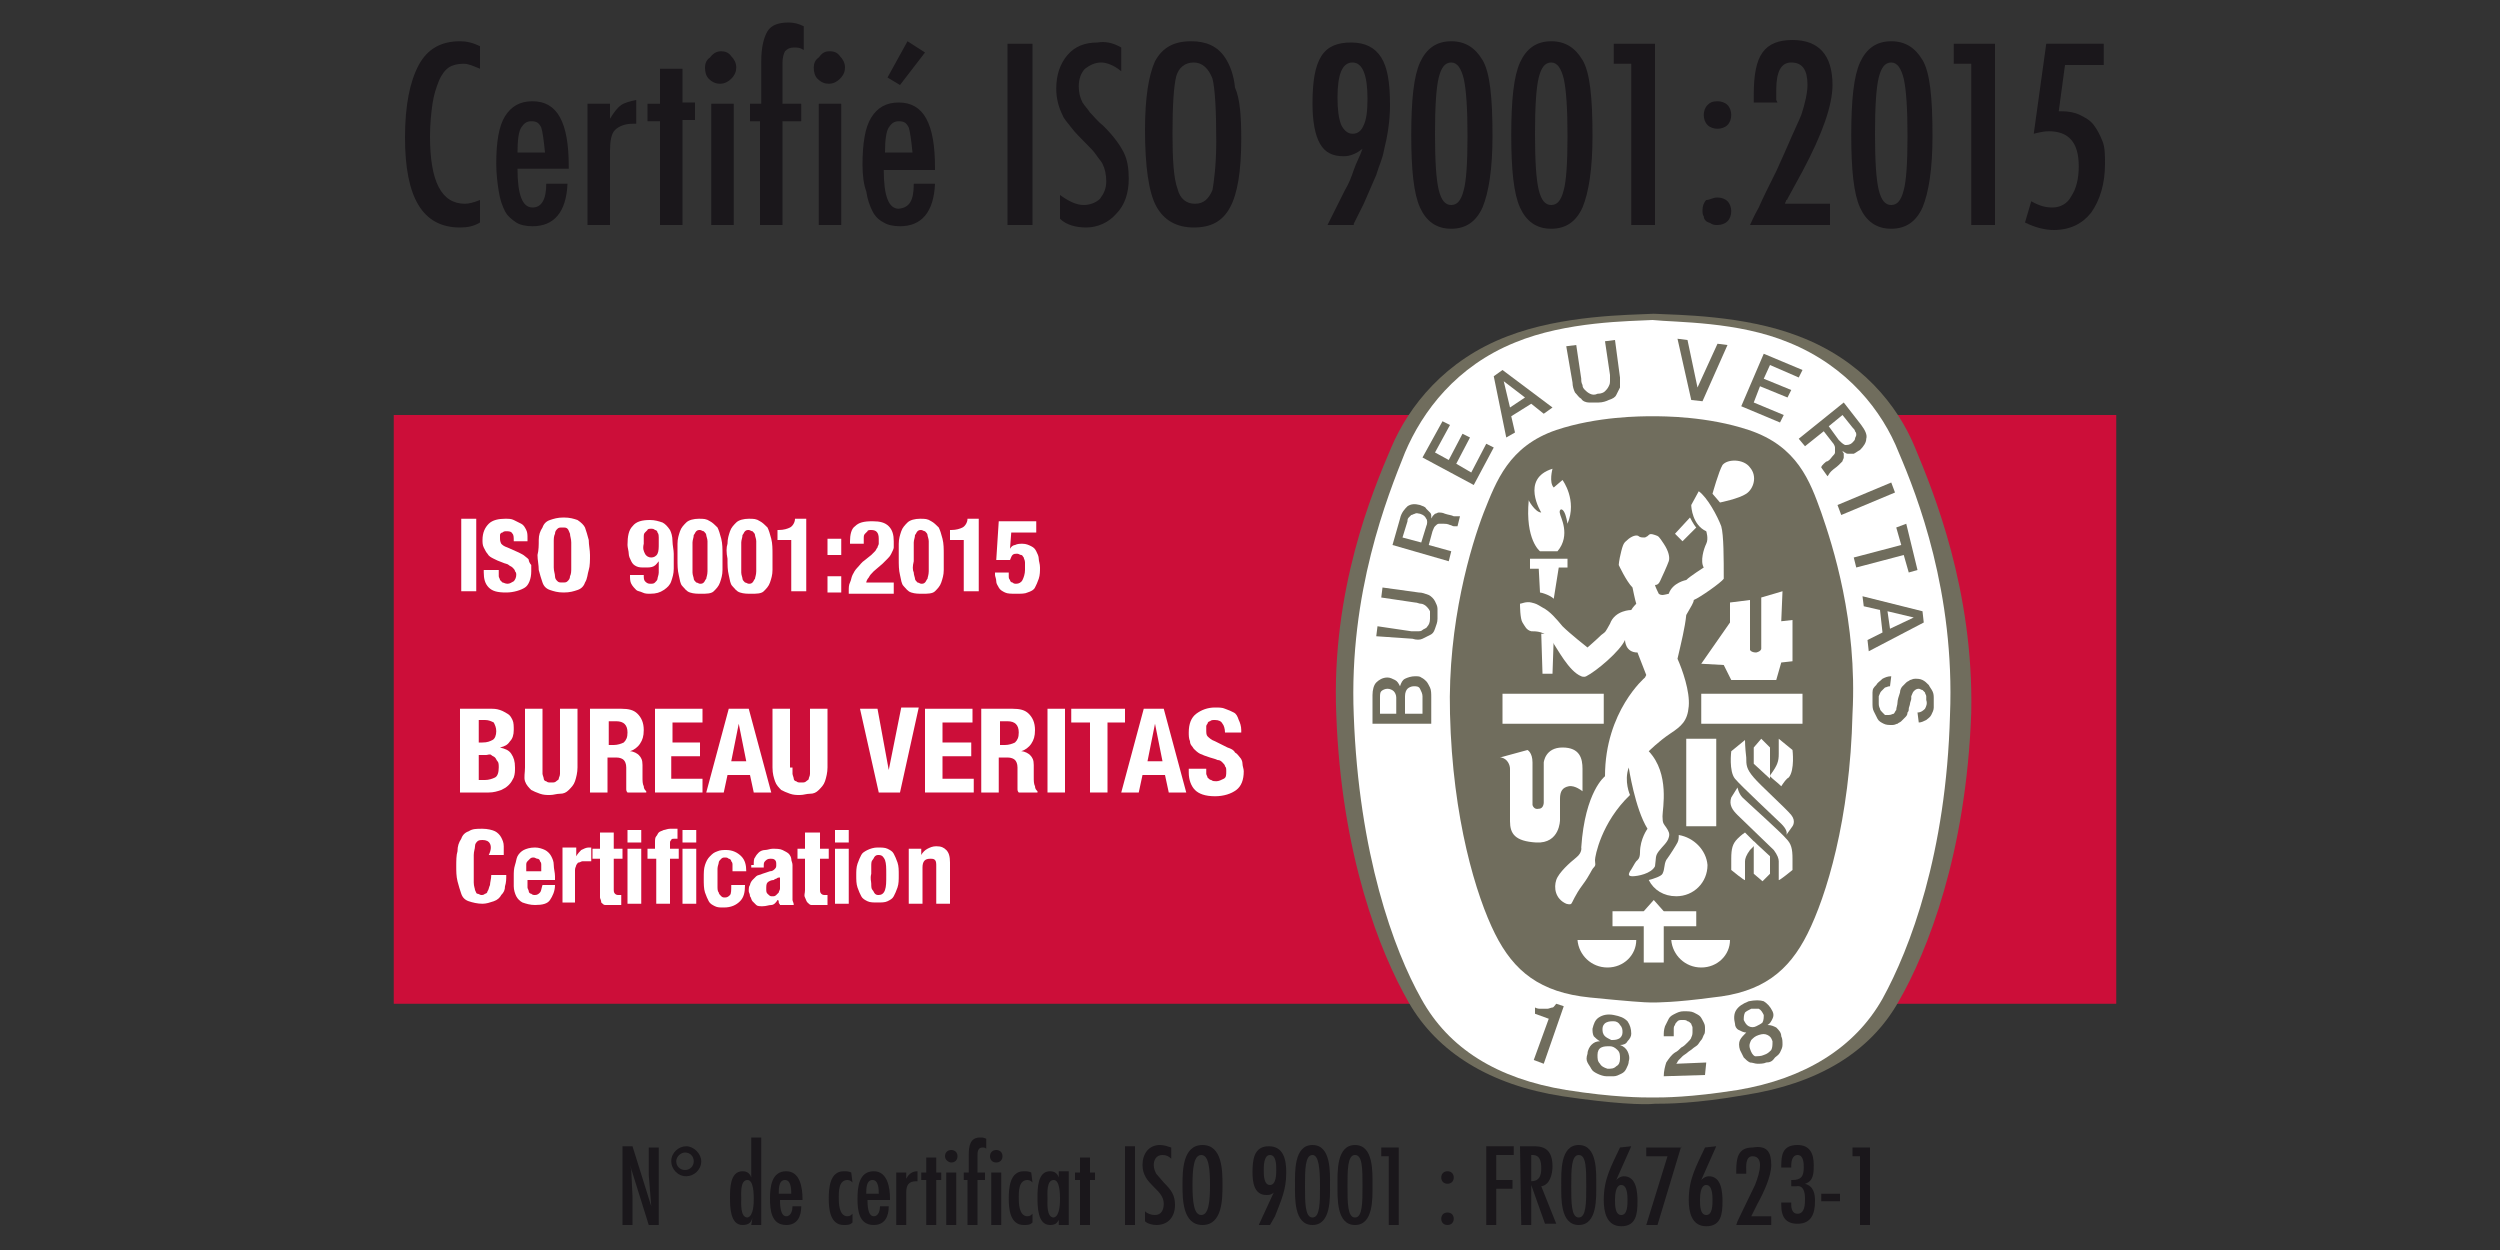
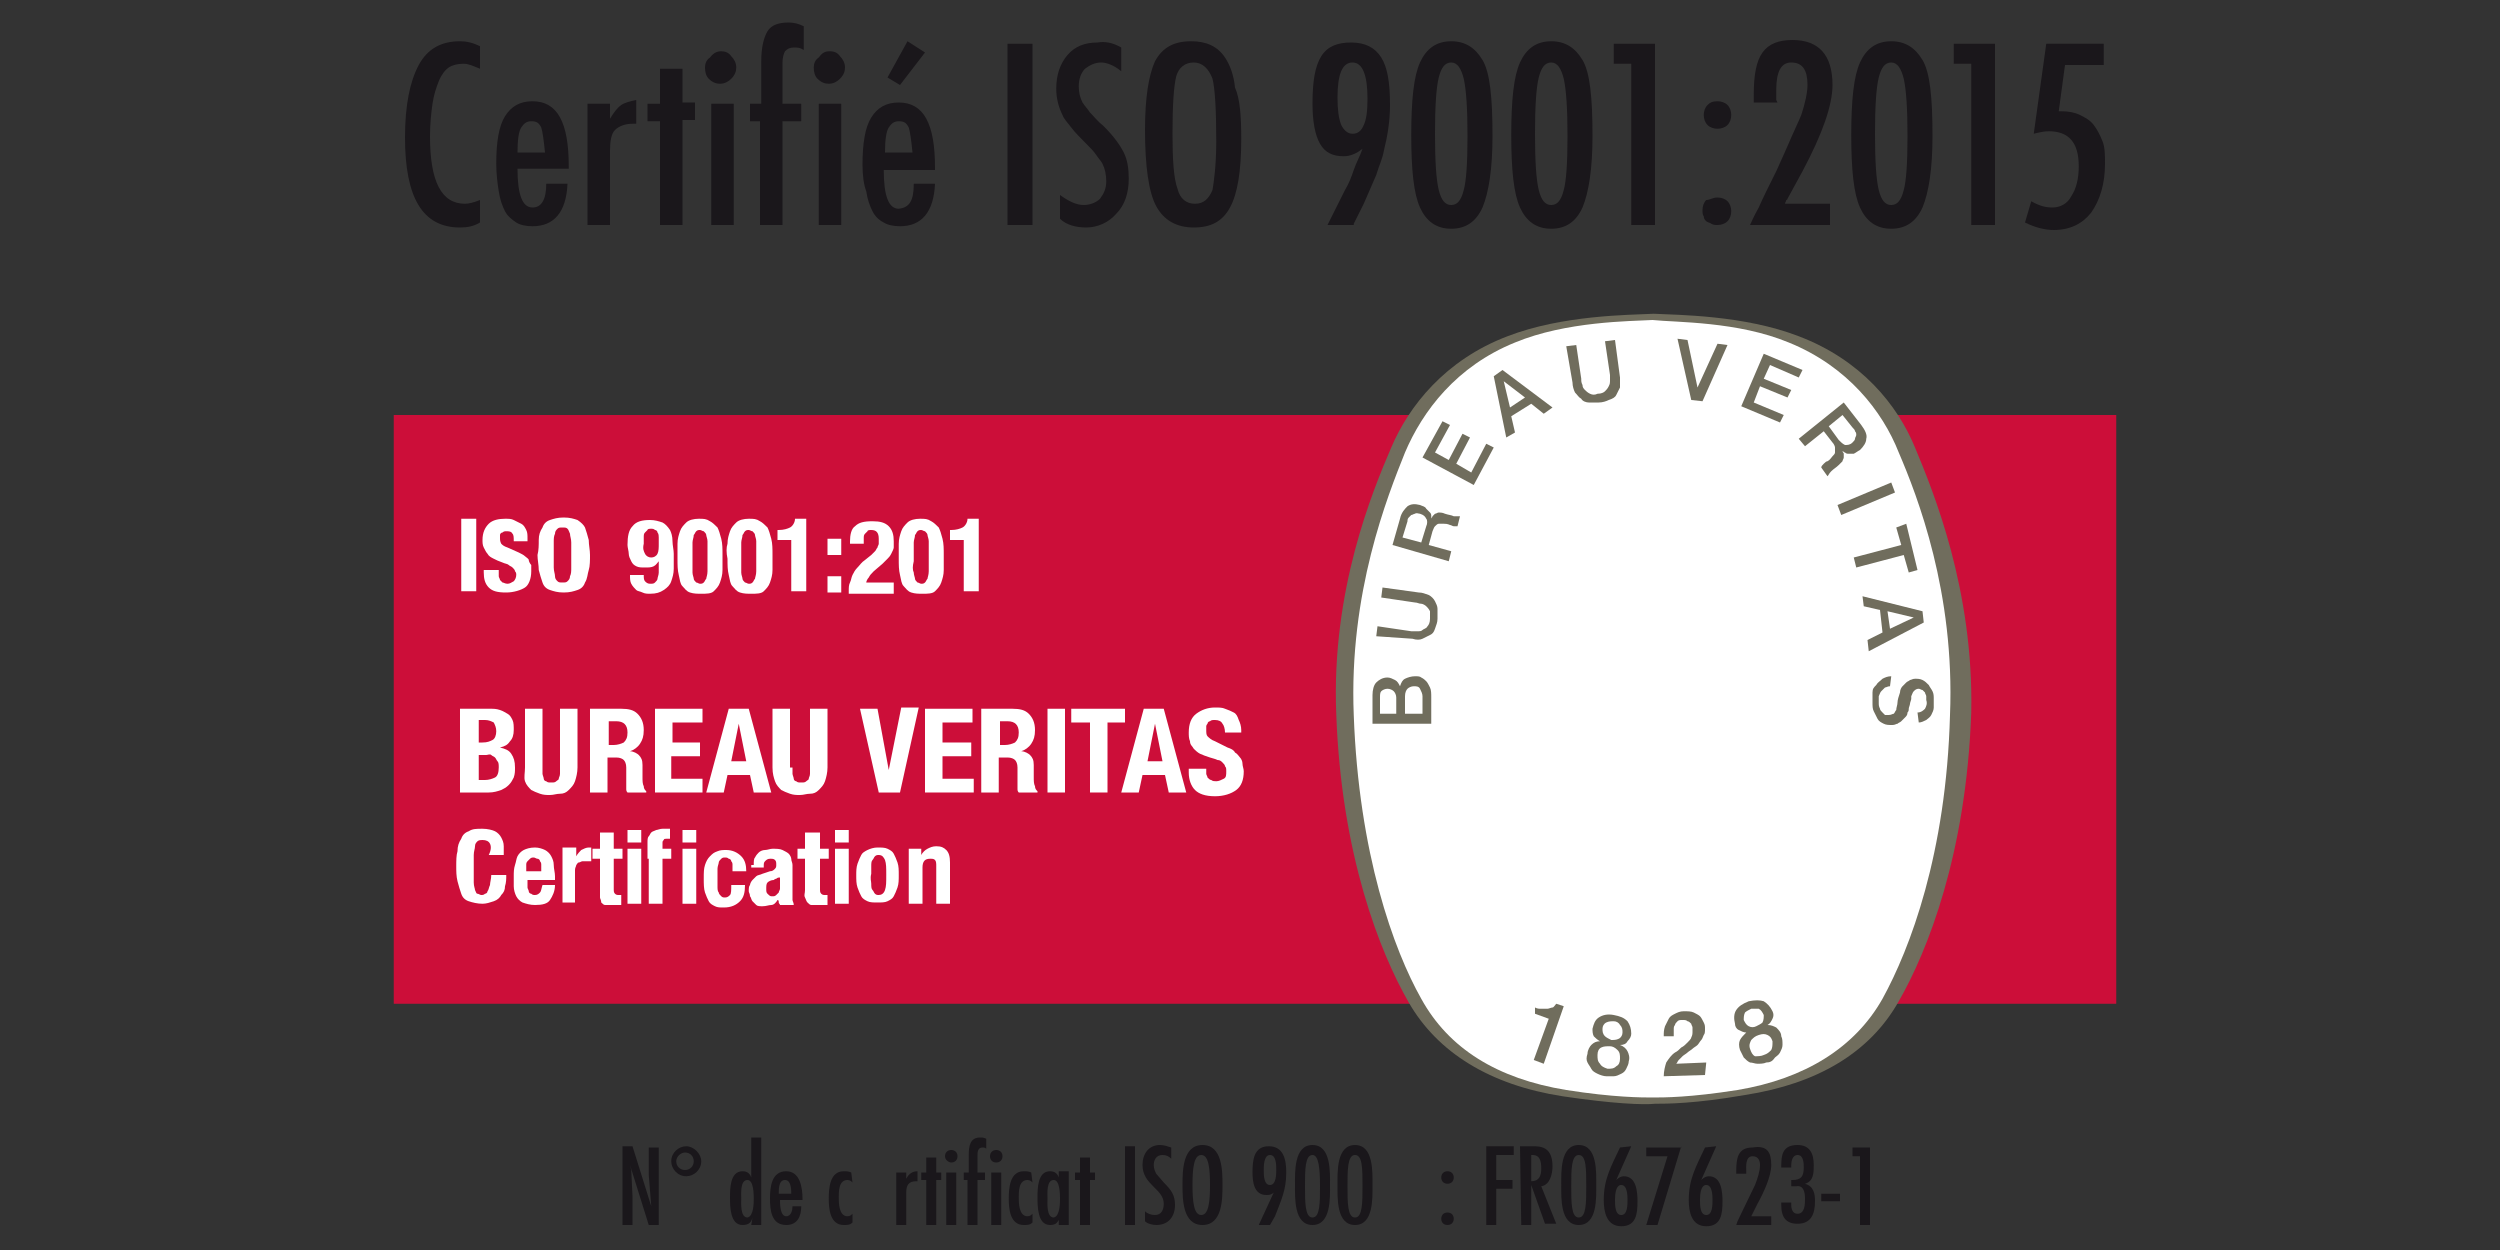
<svg xmlns="http://www.w3.org/2000/svg" version="1.1" id="Calque_1_-_copie" x="0px" y="0px" viewBox="0 0 200 100" style="enable-background:new 0 0 200 100;" xml:space="preserve">
  <rect x="0" y="0" width="200" height="100" fill="#333333" stroke="none" />
  <style type="text/css">
	.st0{fill:#CC0E39;}
	.st1{fill:#706D5D;}
	.st2{fill:#FFFFFF;}
	.st3{fill:#1A171B;}
	.st4{enable-background:new    ;}
</style>
  <g>
    <rect x="31.5" y="33.2" class="st0" width="137.8" height="47.1" />
    <path class="st1" d="M153.2,35.8c-1.4-3.4-4.3-7-9.3-8.9c-4.4-1.7-9.7-1.7-11.6-1.8c-2,0.1-7.3,0.1-11.7,1.8   c-5,1.9-7.9,5.6-9.3,8.9c-1.5,3.5-4.8,11.4-4.4,21.3c0.4,11.3,3.5,19.1,5.8,23.1s6.5,6.6,12.3,7.5c4,0.6,6.5,0.7,7.4,0.6l0,0   c0.9,0,3.2,0,7.2-0.7c5.8-0.9,10-3.4,12.3-7.5c2.3-4,5.4-11.8,5.8-23.1C157.9,47.2,154.7,39.4,153.2,35.8z" />
    <path class="st2" d="M151.9,36.2c-1.3-3.3-4.1-6.9-8.8-8.8c-4.1-1.7-9-1.6-10.9-1.8c-1.8,0.1-6.9,0.1-11,1.8   c-4.7,1.9-7.4,5.5-8.8,8.8c-1.4,3.5-4.5,11.2-4.1,21c0.4,11.1,3.2,18.8,5.4,22.7c2.2,4,6.1,6.4,11.6,7.3c3.8,0.6,6.1,0.6,6.9,0.6   l0,0c0.9,0,3,0,6.8-0.6c5.4-0.9,9.4-3.4,11.6-7.3c2.2-4,5.1-11.6,5.4-22.7C156.4,47.4,153.4,39.7,151.9,36.2z" />
    <g>
      <path class="st1" d="M122.8,80.6c0.2,0.1,0.3,0.1,0.5,0.1s0.3,0,0.5,0c0.1,0,0.3-0.1,0.4-0.1s0.2-0.2,0.3-0.3l0.6,0.2l-1.6,4.6    l-0.8-0.3l1.2-3.3l-1.1-0.4V80.6z" />
      <path class="st1" d="M128.5,86.1c-0.2,0-0.5-0.1-0.7-0.2s-0.4-0.2-0.5-0.4c-0.1-0.2-0.2-0.3-0.3-0.5c-0.1-0.2-0.1-0.4,0-0.7    c0-0.3,0.2-0.6,0.3-0.7c0.2-0.2,0.4-0.3,0.7-0.3l0,0c-0.2-0.1-0.4-0.3-0.5-0.4c-0.1-0.2-0.1-0.4-0.1-0.6c0.1-0.4,0.2-0.7,0.5-0.9    c0.3-0.2,0.7-0.3,1.2-0.2c0.5,0.1,0.8,0.2,1.1,0.5c0.2,0.3,0.3,0.6,0.3,1c0,0.2-0.1,0.4-0.3,0.6c-0.1,0.2-0.3,0.3-0.6,0.3l0,0    c0.3,0.1,0.5,0.3,0.6,0.5s0.2,0.5,0.1,0.8c0,0.2-0.1,0.4-0.2,0.6c-0.1,0.2-0.2,0.3-0.4,0.4s-0.4,0.2-0.6,0.2    C129,86.1,128.8,86.1,128.5,86.1z M128.6,85.5c0.3,0,0.5,0,0.7-0.2c0.2-0.1,0.3-0.3,0.3-0.6c0-0.3,0-0.5-0.2-0.7s-0.4-0.3-0.6-0.3    c-0.3,0-0.5,0-0.7,0.1s-0.3,0.3-0.3,0.6c0,0.3,0,0.5,0.2,0.7C128.1,85.3,128.3,85.4,128.6,85.5z M129.1,81.7c-0.2,0-0.4,0-0.6,0.1    c-0.2,0.1-0.3,0.3-0.3,0.5s0,0.4,0.2,0.6c0.1,0.1,0.3,0.2,0.5,0.3c0.2,0,0.4,0,0.6-0.1c0.2-0.1,0.3-0.3,0.3-0.5s0-0.4-0.2-0.6    C129.5,81.8,129.3,81.7,129.1,81.7z" />
      <path class="st1" d="M136.4,86l-3.3,0.1c0-0.4,0.1-0.8,0.2-1.1c0.2-0.3,0.4-0.6,0.7-0.8c0.2-0.1,0.3-0.2,0.5-0.4    c0.2-0.1,0.3-0.2,0.5-0.4c0.1-0.1,0.3-0.3,0.3-0.4c0.1-0.2,0.1-0.3,0.1-0.5c0-0.1,0-0.2,0-0.3c0-0.1-0.1-0.2-0.1-0.3    c-0.1-0.1-0.2-0.2-0.3-0.2c-0.1-0.1-0.2-0.1-0.4-0.1s-0.3,0-0.4,0.1c-0.1,0.1-0.2,0.2-0.2,0.3c-0.1,0.1-0.1,0.2-0.1,0.4    c0,0.2,0,0.3,0,0.5h-0.8c0-0.3,0-0.5,0.1-0.8c0.1-0.2,0.2-0.4,0.3-0.6s0.3-0.3,0.5-0.4s0.4-0.2,0.7-0.2s0.6,0,0.8,0.1    s0.4,0.2,0.5,0.3c0.1,0.1,0.2,0.3,0.3,0.5s0.1,0.3,0.1,0.5s0,0.4-0.1,0.5c-0.1,0.2-0.1,0.3-0.2,0.4c-0.1,0.1-0.2,0.3-0.3,0.4    s-0.3,0.2-0.4,0.3c-0.1,0.1-0.3,0.2-0.4,0.3c-0.1,0.1-0.3,0.2-0.4,0.3c-0.1,0.1-0.2,0.2-0.3,0.3c-0.1,0.1-0.1,0.2-0.2,0.3l2.4-0.1    L136.4,86z" />
      <path class="st1" d="M141.3,85c-0.2,0.1-0.5,0.1-0.7,0.1S140.2,85,140,85c-0.2-0.1-0.3-0.2-0.5-0.4c-0.1-0.2-0.2-0.4-0.3-0.6    c-0.1-0.3-0.1-0.6,0-0.8c0.1-0.2,0.3-0.4,0.5-0.6l0,0c-0.2,0-0.4-0.1-0.6-0.2c-0.2-0.1-0.3-0.3-0.3-0.5c-0.1-0.4-0.1-0.8,0.1-1.1    c0.2-0.3,0.5-0.5,1-0.7c0.5-0.1,0.9-0.1,1.2,0c0.3,0.2,0.5,0.4,0.7,0.8c0.1,0.2,0.1,0.4,0,0.6s-0.2,0.4-0.4,0.5l0,0    c0.3,0,0.5,0.1,0.7,0.2c0.2,0.2,0.4,0.4,0.4,0.7c0.1,0.2,0.1,0.4,0.1,0.7c0,0.2-0.1,0.4-0.2,0.6s-0.3,0.3-0.4,0.4    C141.8,84.9,141.6,85,141.3,85z M141.1,84.4c0.3-0.1,0.4-0.2,0.6-0.4c0.1-0.2,0.1-0.4,0.1-0.7c-0.1-0.3-0.2-0.4-0.4-0.5    s-0.4-0.1-0.7,0s-0.4,0.2-0.6,0.4c-0.1,0.2-0.2,0.4-0.1,0.7c0.1,0.3,0.2,0.5,0.4,0.6C140.6,84.5,140.9,84.5,141.1,84.4z     M140.1,80.7c-0.2,0.1-0.4,0.2-0.5,0.3c-0.1,0.2-0.1,0.4-0.1,0.6c0.1,0.2,0.2,0.4,0.4,0.5s0.4,0.1,0.6,0c0.2-0.1,0.4-0.2,0.5-0.3    c0.1-0.2,0.1-0.4,0.1-0.6c-0.1-0.2-0.2-0.4-0.4-0.5C140.5,80.7,140.3,80.7,140.1,80.7z" />
    </g>
    <g>
      <path class="st1" d="M109.8,57.9v-2.3c0-0.4,0.1-0.8,0.3-1c0.2-0.2,0.5-0.4,0.9-0.4c0.2,0,0.4,0.1,0.6,0.2    c0.2,0.1,0.3,0.3,0.4,0.5l0,0c0.1-0.3,0.2-0.5,0.4-0.6c0.2-0.1,0.5-0.2,0.8-0.2c0.2,0,0.4,0,0.5,0.1c0.2,0.1,0.3,0.2,0.4,0.3    s0.2,0.3,0.3,0.5s0.1,0.5,0.1,0.8v2.1L109.8,57.9z M111.7,57.1v-1.3c0-0.2-0.1-0.4-0.2-0.5s-0.3-0.2-0.5-0.2s-0.4,0.1-0.5,0.2    c-0.1,0.1-0.1,0.3-0.1,0.5v1.3H111.7z M113.8,57.1v-1.4c0-0.2-0.1-0.4-0.2-0.6s-0.3-0.2-0.5-0.2s-0.4,0.1-0.5,0.2    c-0.1,0.1-0.2,0.3-0.2,0.6v1.4H113.8z" />
      <path class="st1" d="M110.1,50.9l0.1-0.8l2.7,0.4c0.2,0,0.3,0,0.5,0s0.3,0,0.4-0.1s0.3-0.1,0.4-0.3c0.1-0.1,0.2-0.3,0.2-0.6    s0-0.5,0-0.6c-0.1-0.2-0.2-0.3-0.3-0.4c-0.1-0.1-0.3-0.2-0.4-0.2c-0.2,0-0.3-0.1-0.5-0.1l-2.7-0.4l0.1-0.8l2.9,0.4    c0.3,0,0.5,0.1,0.8,0.2c0.2,0.1,0.4,0.3,0.5,0.5s0.2,0.4,0.2,0.6c0,0.2,0,0.5,0,0.8s-0.1,0.5-0.2,0.8s-0.2,0.4-0.4,0.5    c-0.2,0.1-0.4,0.2-0.6,0.3s-0.5,0.1-0.8,0L110.1,50.9z" />
      <path class="st1" d="M111.4,43.6l0.6-2.1c0.1-0.5,0.4-0.8,0.6-1c0.3-0.2,0.6-0.2,1-0.1c0.2,0.1,0.4,0.1,0.5,0.3    c0.1,0.1,0.2,0.2,0.3,0.3c0.1,0.1,0.1,0.2,0.1,0.3s0,0.2,0,0.2l0,0c0-0.1,0.1-0.1,0.1-0.2c0.1-0.1,0.1-0.1,0.2-0.2    c0.1,0,0.2-0.1,0.3-0.1c0.1,0,0.3,0,0.5,0.1c0.3,0.1,0.5,0.1,0.7,0.2c0.2,0,0.4,0,0.5,0l-0.2,0.8c-0.1,0-0.2,0-0.3,0    c-0.1,0-0.2-0.1-0.3-0.1c-0.2-0.1-0.4-0.1-0.5-0.1c-0.2,0-0.3,0-0.4,0s-0.2,0.1-0.3,0.2c-0.1,0.1-0.1,0.2-0.2,0.4l-0.3,1.1    l1.8,0.5l-0.2,0.8L111.4,43.6z M113.7,43.4l0.4-1.3c0.1-0.2,0.1-0.5,0-0.6c-0.1-0.2-0.2-0.3-0.5-0.4c-0.1,0-0.3-0.1-0.4,0    c-0.1,0-0.2,0.1-0.3,0.1c-0.1,0.1-0.1,0.1-0.2,0.2s-0.1,0.2-0.1,0.3l-0.4,1.3L113.7,43.4z" />
      <path class="st1" d="M113.8,36.6l1.6-2.9L116,34l-1.2,2.2l1.1,0.6l1.1-2.1l0.6,0.3l-1.1,2.1l1.2,0.7l1.2-2.3l0.6,0.3l-1.6,3    L113.8,36.6z" />
      <path class="st1" d="M119.5,30.1l0.7-0.5l4,3l-0.7,0.5l-1-0.8l-1.6,1l0.3,1.3l-0.7,0.4L119.5,30.1z M120.8,32.6l1.2-0.8l-1.7-1.3    l0,0L120.8,32.6z" />
      <path class="st1" d="M125.3,27.7l0.8-0.1l0.4,2.7c0,0.2,0,0.3,0.1,0.5c0,0.2,0.1,0.3,0.2,0.4s0.2,0.2,0.4,0.3    c0.2,0.1,0.4,0.1,0.6,0c0.3,0,0.5-0.1,0.6-0.2s0.2-0.2,0.3-0.4s0.1-0.3,0.1-0.4c0-0.2,0-0.3,0-0.5l-0.4-2.7l0.8-0.1l0.4,3    c0,0.3,0,0.6,0,0.8c-0.1,0.2-0.2,0.4-0.3,0.6s-0.3,0.3-0.6,0.4c-0.2,0.1-0.5,0.2-0.8,0.2s-0.5,0-0.8,0c-0.2,0-0.5-0.1-0.6-0.3    c-0.2-0.1-0.3-0.3-0.5-0.5c-0.1-0.2-0.2-0.5-0.2-0.8L125.3,27.7z" />
      <path class="st1" d="M134.2,27.1l0.8,0.1l0.8,3.8l0,0l1.6-3.5l0.8,0.1l-2,4.5l-0.9-0.1L134.2,27.1z" />
      <path class="st1" d="M141.1,28.3l3.1,1.3l-0.3,0.6l-2.3-1l-0.5,1.1l2.2,0.9l-0.3,0.6l-2.2-0.9l-0.5,1.3l2.4,1l-0.3,0.6l-3.1-1.3    L141.1,28.3z" />
      <path class="st1" d="M147.5,32.2l1.4,1.8c0.3,0.4,0.5,0.8,0.4,1.1c0,0.3-0.2,0.6-0.5,0.9c-0.2,0.1-0.3,0.2-0.5,0.3    c-0.2,0-0.3,0-0.4,0c-0.1,0-0.2,0-0.3-0.1c-0.1,0-0.1-0.1-0.2-0.1l0,0c0,0.1,0.1,0.1,0.1,0.2c0,0.1,0,0.2,0,0.3s-0.1,0.2-0.1,0.3    c-0.1,0.1-0.2,0.2-0.3,0.3c-0.2,0.2-0.4,0.3-0.6,0.5c-0.2,0.2-0.2,0.3-0.3,0.4l-0.5-0.7c0-0.1,0.1-0.2,0.2-0.3    c0.1-0.1,0.2-0.2,0.3-0.2c0.2-0.1,0.3-0.3,0.4-0.4c0.1-0.1,0.2-0.2,0.2-0.3s0-0.2,0-0.4c0-0.1-0.1-0.3-0.2-0.4l-0.7-0.9l-1.5,1.2    l-0.5-0.6L147.5,32.2z M146.3,34.1l0.8,1.1c0.2,0.2,0.3,0.3,0.5,0.4c0.2,0,0.4,0,0.6-0.2c0.1-0.1,0.2-0.2,0.2-0.3s0.1-0.2,0.1-0.3    s0-0.2-0.1-0.3c0-0.1-0.1-0.2-0.2-0.3l-0.8-1L146.3,34.1z" />
      <path class="st1" d="M147.3,41.2l-0.3-0.8l4.3-1.8l0.3,0.8L147.3,41.2z" />
      <path class="st1" d="M152.5,41.9l0.9,3.7l-0.7,0.2l-0.4-1.4l-3.8,1l-0.2-0.8l3.8-1l-0.4-1.4L152.5,41.9z" />
      <path class="st1" d="M153.8,48.9l0.1,0.9l-4.4,2.3l-0.1-0.9l1.2-0.6l-0.2-1.8l-1.3-0.3l-0.1-0.8L153.8,48.9z M151,48.9l0.2,1.4    l1.9-0.9l0,0L151,48.9z" />
      <path class="st1" d="M151.2,54.9c-0.2,0-0.3,0.1-0.4,0.1c-0.1,0.1-0.2,0.2-0.3,0.3s-0.1,0.2-0.2,0.4c0,0.1,0,0.3,0,0.5    s0,0.3,0.1,0.5c0,0.1,0.1,0.2,0.2,0.3c0.1,0.1,0.1,0.1,0.2,0.2c0.1,0,0.2,0,0.3,0c0.2,0,0.3-0.1,0.4-0.1c0.1-0.1,0.1-0.2,0.2-0.3    c0-0.2,0.1-0.4,0.1-0.6c0-0.2,0.1-0.5,0.2-0.8c0-0.2,0.1-0.4,0.2-0.5c0.1-0.1,0.2-0.2,0.3-0.3s0.2-0.1,0.3-0.2    c0.1,0,0.2-0.1,0.4-0.1s0.4,0,0.6,0.1c0.2,0.1,0.3,0.2,0.5,0.4c0.1,0.2,0.2,0.3,0.3,0.5s0.1,0.4,0.1,0.6c0,0.2,0,0.5,0,0.7    s-0.1,0.4-0.2,0.6s-0.3,0.3-0.4,0.4c-0.2,0.1-0.4,0.2-0.6,0.2l-0.1-0.8c0.3,0,0.5-0.2,0.6-0.3c0.1-0.2,0.2-0.4,0.1-0.7    c0-0.1,0-0.2,0-0.3s-0.1-0.2-0.1-0.3c-0.1-0.1-0.1-0.1-0.2-0.2c-0.1,0-0.2-0.1-0.3-0.1c-0.2,0-0.3,0.1-0.4,0.2    c-0.1,0.1-0.1,0.2-0.2,0.4c0,0,0,0.1,0,0.2c0,0.1-0.1,0.3-0.1,0.4c0,0.1-0.1,0.3-0.1,0.4c0,0.1,0,0.2-0.1,0.3    c0,0.2-0.1,0.3-0.2,0.4c-0.1,0.1-0.2,0.2-0.3,0.3s-0.2,0.1-0.3,0.2c-0.1,0-0.2,0.1-0.4,0.1c-0.3,0-0.5,0-0.7-0.1s-0.4-0.2-0.5-0.4    s-0.2-0.4-0.3-0.6c-0.1-0.2-0.1-0.4-0.1-0.7s0-0.5,0-0.8s0.1-0.4,0.3-0.6c0.1-0.2,0.3-0.3,0.5-0.5c0.2-0.1,0.4-0.2,0.7-0.2    L151.2,54.9z" />
    </g>
    <g>
-       <path class="st1" d="M145.7,41c-0.9-2.5-1.9-5.3-5.8-6.6c-3.3-1.1-6.8-1.1-7.7-1.1s-4.4,0-7.7,1.1c-3.8,1.3-4.8,4.1-5.8,6.6    c-1,2.6-2.9,8.8-2.7,16.1c0.2,8.4,2.1,14.6,3.6,17.6s3.6,4.7,7.6,5.1c3,0.3,4.4,0.4,4.9,0.4s1.9,0,4.9-0.4c4-0.4,6.1-2.1,7.6-5.1    s3.4-9.1,3.6-17.6C148.6,49.7,146.6,43.6,145.7,41z" />
      <g>
        <path class="st2" d="M130,51.2c0,0,0,1,1,1l0.7,1.8l-0.1,0.2c0,0-3.2,2.7-3.2,7.9c0,0-1.6,1.2-1.9,5.7c0,0,0.1,0.4-0.4,0.8     s-1.4,1.2-1.6,1.8s-0.1,1.5,0.8,1.9c0,0,0.3,0.1,0.4,0s0.3-0.7,0.9-1.5s0.7-1.2,0.9-1.4c0.2-0.2,0.1-0.3,0.1-0.6     c0-0.3,0.5-3,2.8-5.2c0,0-0.5-1.1-0.1-2.2c0,0,0.5,3.3,1.5,4.9c0,0-0.6,0.8-0.6,1.9c0,0.5-0.2,0.6-0.3,0.7s-0.4,0.7-0.5,0.8     c-0.1,0.2-0.2,0.4,0.2,0.4s1.5-0.2,1.8-0.8c0.1-0.7,0-0.8,0.3-1.2c0.3-0.4,0.7-0.7,0.8-1.1c0.1-0.3,0-0.5-0.2-0.8     s-0.3-0.3-0.3-0.9s0.6-3.4-1.1-5.2c0,0,0.8-0.8,1.7-1.4s1.4-1,1.5-2.2s-0.5-2.9-0.9-3.8c0.3-1.3,0.6-2.5,0.7-3.5     c0.4-0.7,0.6-1,0.6-1.2c0.5-0.2,2.2-1.4,2.4-1.7c0-1.6,0-3.5-0.2-4.2c-0.3-0.8-1.1-2.3-1.8-2.8c0,0-0.5,0.9-0.6,1.1     c0,0.2,0.1,1.6,1.2,2.1c0,0,0.2,0.6,0,1s-0.5,1.4-0.2,1.9c0,0-1.1,0.7-1.4,1c0,0-1.1,0.2-1.4,1.1c0,0-0.4,0.1-0.5,0.1     c-0.2,0-0.3-0.1-0.3-0.1s-0.3-0.6-0.3-0.7c0.2,0,0.3-0.1,0.4-0.3c0.1-0.2,0.6-1.3,0.7-1.6c0.1-0.3,0-0.8-0.4-1.4     c-0.4-0.6-0.4-0.6-0.7-0.7s-0.4-0.1-0.5,0s-0.1,0.1-0.3,0.2c-0.2,0-0.4,0-0.5-0.1s-0.4-0.1-0.8,0.2c-0.3,0.3-0.4,0.2-0.6,1     c-0.2,0.8-0.2,1.1-0.2,1.1s0.6,1.3,1.1,1.8c0,0,0.2,1,0.3,1.3c0,0-0.3,0.3-0.4,0.5c0,0-1.3,0-1.7,1.1c-0.4,0.7-0.3,0.6-0.7,0.9     c-0.3,0.3-1.1,1-1.1,1s-1.4-1.1-2-1.7c-0.5-0.6-1-1.2-1.6-1.5c-0.5-0.3-0.5-0.3-0.9-0.4c-0.4-0.1-0.8,0.1-0.9,0.1     c0,0.1,0,1.2,0.2,1.5s0.3,0.6,0.7,0.7c0.4,0,1.1,0,1.6,0.7s1.4,2.5,2.4,2.9c0,0,0.2,0.1,0.4,0C127.7,53.7,129.6,52.1,130,51.2z" />
        <polygon class="st2" points="123.3,50.7 123.7,50.7 124.3,51 124.2,53.9 123.4,53.9    " />
        <path class="st2" d="M123.2,47.4c0.1,0,0.8,0.2,1.1,0.5l0.4-2.5h0.7v-0.7h-3v0.8h0.7L123.2,47.4z" />
        <path class="st2" d="M123.3,41c0,0-1.7-2.7,0.9-3.5c0,0-0.3,1.1,0.1,1.5l0.7-0.6c0,0,1.2,1.6,0.4,3.5c0,0-0.1-0.7-0.3-1     c-0.2-0.3-0.4-0.1-0.3,0.2c0,0.2,0.9,1.7-0.2,3h-1.4c0,0-1.2-0.9-0.9-4.1C122.2,39.9,122.8,41,123.3,41z" />
        <path class="st2" d="M135.2,41.4c0,0,0.3,0.6,0.5,0.8l-1.1,1.1l-0.6-0.6L135.2,41.4z" />
        <path class="st2" d="M137,39.5l0.6,0.7c0,0,1.5-0.3,2.1-0.7s0.9-1.4,0.3-2.1c-0.5-0.7-1.8-0.7-2.2-0.2     C137.5,37.7,137,39.5,137,39.5z" />
        <path class="st2" d="M142.6,47.3l-1.7,0.5v4.1c0,0,0,0.2-0.4,0.3c-0.4,0-0.5-0.2-0.5-0.2v-4l-1.6,0.2v1.6l-2.3,3.3l1.8,0.1     l0.6,1.2h3.6l0.4-1.4l0.9-0.1v-3.3l-0.9,0.1L142.6,47.3L142.6,47.3z" />
        <rect x="136.1" y="55.5" class="st2" width="8.1" height="2.4" />
        <rect x="120.2" y="55.5" class="st2" width="8.1" height="2.4" />
        <path class="st2" d="M120,60.6l2.2-0.6c0,0,0.4,0.2,0.4,1s0,3.4,0,3.4s0.1,0.4,0.5,0.3c0.4,0,0.4-0.5,0.4-0.5V61     c0,0,0.1-1.2,1.5-1.2s1.6,0.9,1.6,1.7s0,1.8,0,1.8s-0.6-0.5-1.1-0.4s-0.7,0.4-0.7,1c0,0.6,0,1.7,0,1.7s0,1.9-1.9,1.8     c-1.7-0.1-2.1-0.7-2.1-1.7s0-3.9,0-4.2s-0.2-0.8-0.7-0.9L120,60.6z" />
        <rect x="134.9" y="59.1" class="st2" width="2.4" height="7" />
        <g>
          <path class="st2" d="M134.3,66.8c0,0.2,0,0.4-0.1,0.6s-0.6,1-0.9,1.4c-0.2,0.4-0.1,0.7-0.3,1.1c-0.1,0.2-0.7,0.4-1.1,0.5      c0.4,0.8,1.2,1.3,2.2,1.3c1.4,0,2.5-1.1,2.5-2.5C136.5,68,135.5,67,134.3,66.8z" />
        </g>
        <polygon class="st2" points="133.1,77 131.5,77 131.5,72.9 132.3,72 133.1,72.9    " />
        <polygon class="st2" points="135.7,74.1 129,74.1 129,72.9 132.3,72.9 135.7,72.9    " />
        <g>
          <path class="st2" d="M128.6,77.4c1.3,0,2.3-1,2.3-2.2h-4.7C126.3,76.4,127.3,77.4,128.6,77.4z" />
        </g>
        <g>
          <path class="st2" d="M136.1,77.4c1.3,0,2.3-1,2.3-2.2h-4.7C133.8,76.4,134.8,77.4,136.1,77.4z" />
        </g>
        <path class="st2" d="M139.6,59.2l-1.1,0.9c0,0-0.2,1.6,0.3,2.2c0.5,0.6,3.3,3.2,3.7,3.6s0.5,0.7,0.4,0.9l0.5-0.7     c0,0,0.3-0.4-0.1-0.9c-0.4-0.5-2.5-2.4-3-3c-0.6-0.7-0.6-1-0.6-1.6C139.6,59.8,139.6,59.2,139.6,59.2z" />
        <g>
          <path class="st2" d="M143.1,62.2c0.5-0.6,0.3-2.2,0.3-2.2l-1.1-0.9c0,0,0,0.6,0,1.2c0,0.6-0.1,0.9-0.6,1.6c0,0-0.1,0.1-0.1,0.2      c0.3,0.3,0.6,0.5,0.9,0.8C142.7,62.6,142.9,62.3,143.1,62.2z" />
        </g>
        <path class="st2" d="M139,63c0,0,0.1,0.5,0.4,0.8c0.3,0.3,3.2,2.9,3.5,3.3c0.4,0.4,0.5,0.8,0.5,1.6c0,0.8,0,0.9,0,0.9     s-1.1,0.9-1.1,0.8s0-1.3,0-1.5s-0.1-0.5-0.4-0.9c-0.3-0.3-2.5-2.4-2.9-2.8s-0.7-0.8-0.5-1.4L139,63z" />
        <g>
          <polygon class="st2" points="140.3,69.9 141,70.5 141.6,69.9 141.6,68.5 140.3,67.3     " />
          <polygon class="st2" points="141.6,59.8 140.9,59.1 140.3,59.8 140.3,61.1 141.6,62.3     " />
        </g>
        <g>
          <path class="st2" d="M139,67.1c-0.4,0.4-0.5,0.8-0.5,1.6s0,0.9,0,0.9s1.1,0.9,1.1,0.8s0-1.3,0-1.5s0.1-0.5,0.4-0.9      c0.1-0.1,0.3-0.3,0.5-0.5l-0.9-0.9C139.3,66.8,139.1,67,139,67.1z" />
        </g>
      </g>
    </g>
    <g>
      <path class="st3" d="M38.4,3.7v1.8c-0.5-0.2-0.9-0.4-1.3-0.4c-0.5,0-0.9,0.1-1.2,0.3c-0.3,0.2-0.6,0.6-0.8,1.1s-0.4,1.1-0.5,1.8    c-0.1,0.7-0.2,1.6-0.2,2.6c0,3.6,0.9,5.4,2.8,5.4c0.3,0,0.7-0.1,1.2-0.3v1.8c-0.5,0.3-1,0.4-1.6,0.4c-3,0-4.4-2.4-4.4-7.2    c0-2.6,0.4-4.5,1.1-5.8c0.7-1.3,1.8-1.9,3.3-1.9C37.3,3.3,37.8,3.4,38.4,3.7z" />
      <path class="st3" d="M43.7,14.7h1.7c-0.1,2.3-1.1,3.4-2.8,3.4c-0.5,0-1-0.1-1.3-0.3s-0.7-0.5-0.9-0.9S40,16,39.9,15.3    c-0.1-0.6-0.2-1.4-0.2-2.2c0-1.7,0.2-3,0.7-3.8s1.2-1.2,2.2-1.2c2,0,2.9,1.7,2.9,5.2v0.2h-4.1c0,2.1,0.4,3.1,1.2,3.1    C43.3,16.6,43.7,16,43.7,14.7z M43.6,12.2c-0.1-1-0.2-1.7-0.3-2c-0.2-0.4-0.4-0.5-0.8-0.5c-0.4,0-0.6,0.2-0.8,0.5s-0.3,1-0.3,2    H43.6z" />
      <path class="st3" d="M47,8.3h1.8v1.2c0.3-0.5,0.6-0.9,0.9-1.1C50,8.2,50.4,8.1,50.9,8v1.9c-0.1,0-0.2,0-0.3,0    c-0.6,0-1.1,0.2-1.4,0.5c-0.3,0.3-0.4,0.9-0.4,1.7V18H47V8.3z" />
      <path class="st3" d="M52.8,5.5h1.8v2.7h1v1.4h-1V18h-1.8V9.7h-1V8.3h1V5.5z" />
      <path class="st3" d="M57.7,4.1c0.3,0,0.6,0.1,0.8,0.4c0.2,0.2,0.4,0.5,0.4,0.9c0,0.3-0.1,0.6-0.4,0.9c-0.2,0.2-0.5,0.4-0.9,0.4    c-0.3,0-0.6-0.1-0.9-0.4c-0.2-0.2-0.3-0.5-0.3-0.9c0-0.3,0.1-0.6,0.4-0.8C57.1,4.2,57.4,4.1,57.7,4.1z M56.9,8.3h1.8V18h-1.8V8.3z    " />
      <path class="st3" d="M60,8.3h0.9V4.9c0-1.1,0.2-1.9,0.5-2.4s0.9-0.7,1.7-0.7c0.4,0,0.8,0.1,1.2,0.3V4c-0.3-0.2-0.5-0.2-0.8-0.2    S63,3.9,62.8,4.1c-0.1,0.2-0.2,0.5-0.2,0.9v0.7v2.6h1.5v1.4h-1.5V18h-1.8V9.7H60V8.3z" />
      <path class="st3" d="M66.4,4.1c0.3,0,0.6,0.1,0.8,0.4c0.2,0.2,0.4,0.5,0.4,0.9c0,0.3-0.1,0.6-0.4,0.9c-0.2,0.2-0.5,0.4-0.9,0.4    c-0.3,0-0.6-0.1-0.9-0.4c-0.2-0.2-0.3-0.5-0.3-0.9c0-0.3,0.1-0.6,0.4-0.8C65.8,4.2,66,4.1,66.4,4.1z M65.5,8.3h1.8V18h-1.8V8.3z" />
      <path class="st3" d="M73.1,14.7h1.7c-0.1,2.3-1.1,3.4-2.8,3.4c-0.5,0-1-0.1-1.3-0.3c-0.4-0.2-0.7-0.5-0.9-0.9    c-0.2-0.4-0.4-0.9-0.5-1.6C69.1,14.8,69,14,69,13.2c0-1.7,0.2-3,0.7-3.8s1.2-1.2,2.2-1.2c2,0,2.9,1.7,2.9,5.2v0.2h-4.1    c0,2.1,0.4,3.1,1.2,3.1C72.8,16.6,73.1,16,73.1,14.7z M73,12.2c-0.1-1-0.2-1.7-0.3-2c-0.2-0.4-0.4-0.5-0.8-0.5s-0.6,0.2-0.8,0.5    c-0.2,0.3-0.3,1-0.3,2H73z M74,4.2l-2,2.6l-1-0.6l1.6-2.9L74,4.2z" />
      <path class="st3" d="M80.6,3.5h2V18h-2V3.5z" />
      <path class="st3" d="M89.7,3.8v1.9C89.1,5.2,88.5,5,88.1,5c-0.5,0-0.9,0.2-1.3,0.5c-0.3,0.3-0.5,0.8-0.5,1.4    c0,0.5,0.1,0.9,0.3,1.3C86.8,8.5,87,8.7,87.2,9c0.3,0.3,0.6,0.7,1.1,1.1c0.8,0.8,1.3,1.5,1.6,2.1c0.3,0.6,0.4,1.3,0.4,2.1    c0,1.1-0.3,2.1-1,2.8c-0.6,0.7-1.5,1.1-2.4,1.1c-0.8,0-1.6-0.2-2.1-0.7v-1.9c0.7,0.5,1.3,0.8,1.9,0.8c0.5,0,1-0.2,1.3-0.5    c0.3-0.4,0.5-0.8,0.5-1.4c0-0.5-0.1-1-0.3-1.4c-0.1-0.2-0.3-0.4-0.5-0.7s-0.5-0.6-0.8-0.9c-0.5-0.5-0.9-0.9-1.2-1.3    s-0.6-0.7-0.7-1c-0.3-0.6-0.5-1.3-0.5-2.1c0-1.1,0.3-2,0.9-2.7s1.4-1,2.4-1C88.4,3.3,89,3.4,89.7,3.8z" />
      <path class="st3" d="M99.3,11.1c0,2.6-0.3,4.4-0.9,5.5s-1.5,1.6-2.9,1.6s-2.4-0.6-3-1.7s-0.9-3.2-0.9-6.1c0-2.6,0.3-4.4,0.8-5.5    c0.6-1.1,1.5-1.6,2.9-1.6c1.2,0,2.1,0.4,2.7,1.3C98.4,5.2,98.7,6,98.8,7C99.2,7.9,99.3,9.3,99.3,11.1z M97.3,11.3    c0-2.5-0.1-4.2-0.3-5C96.7,5.5,96.2,5,95.5,5s-1.2,0.4-1.4,1.1c-0.2,0.8-0.3,2.3-0.3,4.6c0,2.1,0.1,3.6,0.4,4.4    c0.2,0.8,0.7,1.2,1.4,1.2c0.7,0,1.1-0.4,1.4-1.1C97.1,14.6,97.3,13.3,97.3,11.3z" />
      <path class="st3" d="M108.3,18h-2.1l1.4-2.8c0.3-0.5,0.5-1,0.7-1.6s0.5-1.1,0.7-1.7c-0.5,0.4-1,0.6-1.5,0.6c-0.9,0-1.5-0.3-1.9-1    S105,9.7,105,8.3c0-1.8,0.2-3,0.7-3.8s1.3-1.1,2.4-1.1s1.9,0.4,2.4,1.2s0.7,2,0.7,3.8c0,1.3-0.2,2.5-0.5,3.7    c-0.1,0.6-0.4,1.2-0.6,1.9c-0.3,0.7-0.6,1.4-1,2.3l-0.8,1.6L108.3,18z M109.4,7.9c0-1.9-0.4-2.9-1.2-2.9c-0.8,0-1.2,0.9-1.2,2.8    c0,1,0.1,1.7,0.3,2.2c0.2,0.4,0.5,0.7,0.9,0.7s0.7-0.2,0.9-0.7C109.3,9.6,109.4,8.9,109.4,7.9z" />
      <path class="st3" d="M119.4,10.9c0,2.6-0.3,4.5-0.8,5.7c-0.5,1.1-1.3,1.7-2.5,1.7s-2-0.6-2.5-1.7s-0.7-3-0.7-5.8s0.2-4.7,0.7-5.8    s1.3-1.7,2.5-1.7c1.1,0,1.9,0.5,2.5,1.5C119.2,5.8,119.4,7.8,119.4,10.9z M117.4,10.9c0-2.2-0.1-3.7-0.3-4.6    c-0.2-0.8-0.5-1.3-1-1.3s-0.8,0.4-1,1.2s-0.3,2.3-0.3,4.5s0.1,3.7,0.3,4.5c0.2,0.8,0.5,1.2,1,1.2s0.8-0.4,1-1.2    C117.3,14.5,117.4,13,117.4,10.9z" />
      <path class="st3" d="M127.4,10.9c0,2.6-0.3,4.5-0.8,5.7c-0.5,1.1-1.3,1.7-2.5,1.7s-2-0.6-2.5-1.7s-0.7-3-0.7-5.8s0.2-4.7,0.7-5.8    s1.3-1.7,2.5-1.7c1.1,0,1.9,0.5,2.5,1.5C127.2,5.8,127.4,7.8,127.4,10.9z M125.4,10.9c0-2.2-0.1-3.7-0.3-4.6    c-0.2-0.8-0.5-1.3-1-1.3s-0.8,0.4-1,1.2s-0.3,2.3-0.3,4.5s0.1,3.7,0.3,4.5c0.2,0.8,0.5,1.2,1,1.2s0.8-0.4,1-1.2    C125.3,14.5,125.4,13,125.4,10.9z" />
      <path class="st3" d="M129.1,3.5h3.3V18h-1.9V5.1h-1.4L129.1,3.5L129.1,3.5z" />
      <path class="st3" d="M137.4,8.1c0.3,0,0.6,0.1,0.8,0.3s0.3,0.5,0.3,0.8s-0.1,0.6-0.3,0.8s-0.5,0.3-0.8,0.3s-0.6-0.1-0.8-0.3    s-0.3-0.5-0.3-0.8s0.1-0.6,0.3-0.8C136.8,8.2,137,8.1,137.4,8.1z M137.4,15.8c0.3,0,0.6,0.1,0.8,0.3c0.2,0.2,0.3,0.5,0.3,0.8    s-0.1,0.6-0.3,0.8c-0.2,0.2-0.5,0.3-0.8,0.3c-0.2,0-0.3,0-0.5-0.1c-0.1-0.1-0.3-0.1-0.4-0.2c-0.1-0.1-0.2-0.2-0.2-0.4    c-0.1-0.1-0.1-0.3-0.1-0.5c0-0.3,0.1-0.6,0.3-0.8C136.8,16,137,15.8,137.4,15.8z" />
      <path class="st3" d="M142.2,8.2h-1.9V7.6c0-1.6,0.2-2.7,0.7-3.4s1.3-1,2.4-1c2.1,0,3.2,1.2,3.2,3.6c0,1.6-0.8,3.9-2.4,6.9    l-1.2,2.2c0,0,0,0.1-0.1,0.1c0,0.1-0.1,0.2-0.1,0.3h3.6V18H140c0.1-0.2,0.3-0.7,0.7-1.4c0.3-0.7,0.8-1.7,1.4-2.9    c0.5-1.1,0.9-2,1.2-2.7s0.6-1.3,0.8-1.8c0.3-0.9,0.5-1.8,0.5-2.4c0-1.2-0.4-1.8-1.3-1.8c-0.8,0-1.2,0.7-1.2,2.2V8L142.2,8.2z" />
      <path class="st3" d="M154.6,10.9c0,2.6-0.3,4.5-0.8,5.7c-0.5,1.1-1.3,1.7-2.5,1.7s-2-0.6-2.5-1.7s-0.7-3-0.7-5.8s0.2-4.7,0.7-5.8    s1.3-1.7,2.5-1.7c1.1,0,1.9,0.5,2.5,1.5C154.4,5.8,154.6,7.8,154.6,10.9z M152.6,10.9c0-2.2-0.1-3.7-0.3-4.6    c-0.2-0.8-0.5-1.3-1-1.3s-0.8,0.4-1,1.2s-0.3,2.3-0.3,4.5s0.1,3.7,0.3,4.5c0.2,0.8,0.5,1.2,1,1.2s0.8-0.4,1-1.2    C152.5,14.5,152.6,13,152.6,10.9z" />
      <path class="st3" d="M156.3,3.5h3.3V18h-1.9V5.1h-1.4L156.3,3.5L156.3,3.5z" />
      <path class="st3" d="M163.7,3.5h4.6v1.7h-3.1l-0.5,3.7h0.2c0.6,0,1.1,0.1,1.5,0.3s0.8,0.4,1.1,0.8c0.3,0.4,0.5,0.8,0.7,1.3    s0.2,1.1,0.2,1.8c0,1.6-0.4,2.9-1.1,3.9c-0.7,0.9-1.7,1.4-3,1.4c-0.7,0-1.5-0.2-2.3-0.6l0.5-1.7c0.7,0.4,1.2,0.5,1.7,0.5    c0.6,0,1.2-0.3,1.5-0.9c0.4-0.6,0.6-1.4,0.6-2.4c0-1.9-0.8-2.8-2.4-2.8c-0.4,0-0.8,0.1-1.2,0.2L163.7,3.5z" />
    </g>
    <g>
      <path class="st3" d="M50.5,93.6l0.1,2.1V98h-0.8v-6.3h0.8l1.5,4.8l0,0L51.9,94v-2.2h0.8V98h-0.8l-1.5-4.8l0,0L50.5,93.6z" />
      <path class="st3" d="M56.1,92.9c0,0.7-0.6,1.2-1.2,1.2c-0.7,0-1.2-0.6-1.2-1.2c0-0.7,0.6-1.2,1.2-1.2    C55.5,91.7,56.1,92.3,56.1,92.9z M54.1,92.9c0,0.4,0.3,0.7,0.7,0.7s0.7-0.3,0.7-0.7c0-0.4-0.3-0.7-0.7-0.7    C54.5,92.2,54.1,92.5,54.1,92.9z" />
      <path class="st3" d="M60.2,97.4L60.2,97.4c-0.1,0.4-0.3,0.6-0.8,0.6c-1,0-1-1.5-1-2.2s0-2.1,1-2.1c0.4,0,0.6,0.2,0.7,0.5l0,0V91    h0.8v7h-0.8L60.2,97.4L60.2,97.4z M60.3,95.9c0-0.3,0-1.5-0.5-1.5c-0.6,0-0.5,1.1-0.5,1.5c0,0.3-0.1,1.5,0.5,1.5    C60.3,97.3,60.3,96.2,60.3,95.9z" />
      <path class="st3" d="M62.4,96c0,0.3,0,1.3,0.5,1.3c0.4,0,0.5-0.5,0.5-0.8h0.7c0,0.8-0.3,1.5-1.2,1.5c-1.2,0-1.3-1.2-1.3-2.1    s0.1-2.2,1.3-2.2c1.1,0,1.3,1.3,1.3,2.2V96H62.4z M63.3,95.5c0-0.3,0-1.1-0.5-1.1s-0.5,0.7-0.5,1.1H63.3z" />
      <path class="st3" d="M68.2,94.6L68.2,94.6c-0.1-0.1-0.2-0.2-0.4-0.2c-0.7,0-0.7,0.9-0.7,1.4c0,0.4,0,1.5,0.7,1.5    c0.2,0,0.3-0.1,0.4-0.2v0.7C68,98,67.8,98,67.5,98c-1.1,0-1.2-1.3-1.2-2.1c0-0.9,0.1-2.2,1.2-2.2c0.2,0,0.4,0,0.6,0.1L68.2,94.6    L68.2,94.6z" />
-       <path class="st3" d="M69.4,96c0,0.3,0,1.3,0.5,1.3c0.4,0,0.5-0.5,0.5-0.8h0.7c0,0.8-0.3,1.5-1.2,1.5c-1.2,0-1.3-1.2-1.3-2.1    s0.1-2.2,1.3-2.2c1.1,0,1.3,1.3,1.3,2.2V96H69.4z M70.3,95.5c0-0.3,0-1.1-0.5-1.1s-0.5,0.7-0.5,1.1H70.3z" />
      <path class="st3" d="M72.5,94.3L72.5,94.3c0.2-0.4,0.5-0.6,0.9-0.6v0.8h-0.1c-0.6,0-0.8,0.3-0.8,0.9V98h-0.8v-4.2h0.8V94.3z" />
      <path class="st3" d="M74.9,92.6v1.2h0.4v0.6h-0.4V98h-0.8v-3.6h-0.4v-0.6h0.4v-1.2C74.1,92.6,74.9,92.6,74.9,92.6z" />
      <path class="st3" d="M75.6,92.5c0-0.3,0.2-0.5,0.5-0.5s0.5,0.2,0.5,0.5S76.4,93,76.1,93C75.9,93,75.6,92.8,75.6,92.5z M76.5,98    h-0.8v-4.2h0.8V98z" />
      <path class="st3" d="M77.5,93.8v-1.4c0-0.7,0.1-1.4,0.9-1.4c0.2,0,0.3,0,0.5,0.1v0.8c-0.1-0.1-0.2-0.1-0.3-0.1    c-0.4,0-0.4,0.4-0.4,0.7v1.3h0.6v0.6h-0.6V98h-0.8v-3.6h-0.3v-0.6H77.5z" />
      <path class="st3" d="M79.2,92.5c0-0.3,0.2-0.5,0.5-0.5s0.5,0.2,0.5,0.5S80,93,79.7,93C79.4,93,79.2,92.8,79.2,92.5z M80.1,98h-0.8    v-4.2h0.8V98z" />
      <path class="st3" d="M82.6,94.6L82.6,94.6c-0.1-0.1-0.2-0.2-0.4-0.2c-0.7,0-0.7,0.9-0.7,1.4c0,0.4,0,1.5,0.7,1.5    c0.2,0,0.3-0.1,0.4-0.2v0.7C82.4,98,82.2,98,81.9,98c-1.1,0-1.2-1.3-1.2-2.1c0-0.9,0.1-2.2,1.2-2.2c0.2,0,0.4,0,0.6,0.1L82.6,94.6    L82.6,94.6z" />
      <path class="st3" d="M84.8,97.4L84.8,97.4C84.6,97.8,84.5,98,84,98c-1,0-1-1.5-1-2.2s0-2.1,1-2.1c0.4,0,0.6,0.2,0.7,0.5l0,0v-0.5    h0.8V98h-0.8v-0.6H84.8z M84.8,95.9c0-0.3,0-1.5-0.5-1.5c-0.6,0-0.5,1.1-0.5,1.5c0,0.3-0.1,1.5,0.5,1.5    C84.8,97.3,84.8,96.2,84.8,95.9z" />
      <path class="st3" d="M87.2,92.6v1.2h0.4v0.6h-0.4V98h-0.8v-3.6H86v-0.6h0.4v-1.2C86.4,92.6,87.2,92.6,87.2,92.6z" />
      <path class="st3" d="M90.8,98H90v-6.3h0.8V98z" />
      <path class="st3" d="M93.7,92.7c-0.2-0.2-0.4-0.3-0.7-0.3c-0.5,0-0.7,0.4-0.7,0.8c0,0.3,0.1,0.5,0.2,0.7l0.6,0.7    c0.6,0.6,0.9,1,0.9,1.8c0,0.9-0.5,1.6-1.5,1.6c-0.3,0-0.7-0.1-0.9-0.3v-0.8c0.2,0.2,0.5,0.3,0.8,0.3c0.5,0,0.7-0.4,0.7-0.9    c0-1.2-1.7-1.5-1.7-3.1c0-0.9,0.5-1.6,1.4-1.6c0.3,0,0.6,0.1,0.9,0.2L93.7,92.7z" />
      <path class="st3" d="M97.8,94.8c0,1.1,0,3.2-1.6,3.2s-1.6-2.1-1.6-3.2s0-3.2,1.6-3.2C97.8,91.6,97.8,93.7,97.8,94.8z M95.4,94.8    c0,1.3,0.1,2.4,0.7,2.4s0.7-1.1,0.7-2.4s-0.1-2.4-0.7-2.4S95.4,93.5,95.4,94.8z" />
      <path class="st3" d="M100.7,98l1.2-2.6l0,0c-0.2,0.2-0.4,0.2-0.6,0.2c-1,0-1.1-1.1-1.1-1.8c0-1,0.1-2.1,1.3-2.1s1.4,1.1,1.4,2.1    c0,1.4-0.4,2.2-0.9,3.5l-0.4,0.7H100.7z M102.1,93.6c0-0.4,0-1.2-0.5-1.2s-0.5,0.9-0.5,1.2c0,0.4,0,1.2,0.5,1.2    C102.1,94.8,102.1,93.9,102.1,93.6z" />
      <path class="st3" d="M106.4,94.8c0,1,0.1,3.2-1.4,3.2s-1.4-2.2-1.4-3.2s-0.1-3.2,1.4-3.2C106.5,91.6,106.4,93.8,106.4,94.8z     M105,92.4c-0.6,0-0.6,1.2-0.6,2.5s0,2.5,0.6,2.5s0.6-1.2,0.6-2.5C105.6,93.5,105.5,92.4,105,92.4z" />
      <path class="st3" d="M109.8,94.8c0,1,0.1,3.2-1.4,3.2s-1.4-2.2-1.4-3.2s-0.1-3.2,1.4-3.2S109.8,93.8,109.8,94.8z M108.4,92.4    c-0.6,0-0.6,1.2-0.6,2.5s0,2.5,0.6,2.5s0.6-1.2,0.6-2.5C109,93.5,109,92.4,108.4,92.4z" />
-       <path class="st3" d="M111.9,91.7V98h-0.8v-5.5h-0.6v-0.7h1.4V91.7z" />
      <path class="st3" d="M115.3,94.2c0-0.3,0.2-0.5,0.5-0.5s0.5,0.2,0.5,0.5s-0.2,0.5-0.5,0.5S115.3,94.5,115.3,94.2z M115.3,97.5    c0-0.3,0.2-0.5,0.5-0.5s0.5,0.2,0.5,0.5s-0.2,0.5-0.5,0.5S115.3,97.8,115.3,97.5z" />
      <path class="st3" d="M121.1,91.7v0.7h-1.4v2h1.3v0.7h-1.3V98h-0.8v-6.3H121.1z" />
      <path class="st3" d="M121.6,91.7h1c0.6,0,1.6,0,1.6,1.6c0,0.6-0.2,1.5-0.9,1.6l1.2,3h-0.9l-1.1-3.1l0,0V98h-0.8L121.6,91.7    L121.6,91.7z M123.3,93.5c0-0.6-0.1-1.1-0.7-1.1h-0.1v2.1C123.1,94.5,123.3,94.1,123.3,93.5z" />
      <path class="st3" d="M127.7,94.8c0,1,0.1,3.2-1.4,3.2s-1.4-2.2-1.4-3.2s-0.1-3.2,1.4-3.2S127.7,93.8,127.7,94.8z M126.3,92.4    c-0.6,0-0.6,1.2-0.6,2.5s0,2.5,0.6,2.5s0.6-1.2,0.6-2.5C126.9,93.5,126.9,92.4,126.3,92.4z" />
      <path class="st3" d="M130.5,91.7l-1.2,2.7l0,0c0.2-0.2,0.4-0.3,0.6-0.3c1,0,1.1,1.2,1.1,2c0,1-0.1,2-1.3,2s-1.4-1.2-1.4-2.1    c0-1.7,0.6-2.7,1.3-4.2L130.5,91.7L130.5,91.7z M129.7,94.8c-0.1,0-0.5,0-0.5,1.2c0,0.4,0,1.2,0.5,1.2s0.5-0.8,0.5-1.2    C130.2,95.7,130.2,94.8,129.7,94.8z" />
      <path class="st3" d="M134.5,91.7l-1.9,6.3h-0.9l1.7-5.5h-1.7v-0.7h2.8V91.7z" />
      <path class="st3" d="M137.3,91.7l-1.2,2.7l0,0c0.2-0.2,0.4-0.3,0.6-0.3c1,0,1.1,1.2,1.1,2c0,1-0.1,2-1.3,2s-1.4-1.2-1.4-2.1    c0-1.7,0.6-2.7,1.3-4.2L137.3,91.7L137.3,91.7z M136.5,94.8c-0.1,0-0.5,0-0.5,1.2c0,0.4,0,1.2,0.5,1.2s0.5-0.8,0.5-1.2    C137,95.7,137,94.8,136.5,94.8z" />
      <path class="st3" d="M141.7,93.2c0,0.9-0.6,2.2-1.1,3.1l-0.5,1h1.6V98h-2.8l0.1-0.3l1.4-2.9c0.2-0.5,0.4-1.1,0.4-1.6    c0-0.3-0.1-0.7-0.6-0.7c-0.6,0-0.5,0.9-0.5,1.2v0.2h-0.8v-0.2c0-1,0.1-1.9,1.3-1.9C141.4,91.6,141.7,92.2,141.7,93.2z" />
      <path class="st3" d="M143.3,95.1v-0.7h0.1c0.7,0,0.9-0.3,0.9-1c0-0.3,0-1-0.5-1c-0.4,0-0.5,0.5-0.5,0.8v0.2h-0.8v-0.1    c0-0.9,0.1-1.7,1.3-1.7c1,0,1.3,0.7,1.3,1.6c0,0.6,0,1.3-0.7,1.5l0,0c0.7,0.2,0.8,0.8,0.8,1.4c0,1-0.3,1.8-1.4,1.8    c-0.9,0-1.3-0.5-1.3-1.5v-0.2h0.8v0.2c0,0.3,0.1,0.7,0.5,0.7c0.6,0,0.6-0.8,0.6-1.2c0-0.5-0.1-1.1-0.7-1h-0.4V95.1z" />
      <path class="st3" d="M147.2,95.5v0.6h-1.5v-0.6H147.2z" />
      <path class="st3" d="M149.6,91.7V98h-0.8v-5.5h-0.6v-0.7h1.4V91.7z" />
    </g>
    <g>
      <g class="st4">
        <path class="st2" d="M36.9,41.5h1.2v5.8h-1.2V41.5z" />
        <path class="st2" d="M39.9,45.7c0,0.1,0,0.3,0,0.4c0,0.1,0.1,0.2,0.1,0.3c0.1,0.1,0.1,0.1,0.2,0.2c0.1,0,0.2,0.1,0.4,0.1     c0.2,0,0.3-0.1,0.5-0.2c0.1-0.1,0.2-0.3,0.2-0.5c0-0.1,0-0.2-0.1-0.3c0-0.1-0.1-0.2-0.2-0.3c-0.1-0.1-0.2-0.1-0.3-0.2     c-0.1-0.1-0.3-0.1-0.5-0.2c-0.3-0.1-0.5-0.2-0.7-0.3s-0.4-0.2-0.5-0.4c-0.1-0.1-0.2-0.3-0.3-0.5s-0.1-0.4-0.1-0.6     c0-0.6,0.2-1,0.5-1.3c0.3-0.3,0.8-0.4,1.3-0.4c0.3,0,0.5,0,0.7,0.1s0.4,0.2,0.6,0.3s0.3,0.3,0.4,0.5c0.1,0.2,0.1,0.4,0.1,0.7v0.2     h-1.1c0-0.3,0-0.5-0.1-0.6c-0.1-0.2-0.3-0.2-0.5-0.2c-0.1,0-0.2,0-0.3,0.1c-0.1,0-0.2,0.1-0.2,0.2S40,42.6,40,42.7     c0,0.1,0,0.2,0,0.3c0,0.2,0,0.3,0.1,0.5c0.1,0.1,0.2,0.2,0.5,0.3l0.9,0.4c0.2,0.1,0.4,0.2,0.5,0.3c0.1,0.1,0.3,0.2,0.3,0.3     s0.1,0.3,0.2,0.4c0,0.1,0,0.3,0,0.5c0,0.6-0.2,1.1-0.5,1.3s-0.9,0.4-1.5,0.4c-0.7,0-1.1-0.1-1.4-0.4c-0.3-0.3-0.4-0.7-0.4-1.2     v-0.2h1.2V45.7z" />
        <path class="st2" d="M43.1,43.2c0-0.4,0.1-0.7,0.3-1c0.1-0.3,0.3-0.5,0.6-0.6c0.3-0.1,0.6-0.2,1.1-0.2s0.8,0.1,1.1,0.2     c0.3,0.2,0.5,0.4,0.6,0.6c0.1,0.3,0.2,0.6,0.3,1c0,0.4,0.1,0.8,0.1,1.2c0,0.4,0,0.9-0.1,1.2s-0.1,0.7-0.3,1     c-0.1,0.3-0.3,0.5-0.6,0.6s-0.6,0.2-1.1,0.2s-0.8-0.1-1.1-0.2s-0.5-0.3-0.6-0.6c-0.1-0.3-0.2-0.6-0.3-1c0-0.4-0.1-0.8-0.1-1.2     C43.1,44,43.1,43.6,43.1,43.2z M44.3,45.4c0,0.3,0.1,0.5,0.1,0.7s0.1,0.3,0.2,0.4c0.1,0.1,0.2,0.1,0.4,0.1s0.3,0,0.4-0.1     c0.1-0.1,0.2-0.2,0.2-0.4c0.1-0.2,0.1-0.4,0.1-0.7s0-0.6,0-1s0-0.7,0-1s-0.1-0.5-0.1-0.7c-0.1-0.2-0.1-0.3-0.2-0.4     c-0.1-0.1-0.2-0.1-0.4-0.1s-0.3,0-0.4,0.1c-0.1,0.1-0.2,0.2-0.2,0.4c-0.1,0.2-0.1,0.4-0.1,0.7s0,0.6,0,1S44.3,45.1,44.3,45.4z" />
      </g>
      <g class="st4">
        <path class="st2" d="M51.6,46.5c0.1,0.1,0.2,0.2,0.4,0.2c0.2,0,0.3,0,0.4-0.1c0.1-0.1,0.2-0.2,0.2-0.3s0.1-0.3,0.1-0.5     c0-0.2,0-0.4,0-0.6v-0.3h0c-0.1,0.1-0.2,0.3-0.4,0.4s-0.4,0.1-0.7,0.1c-0.3,0-0.5,0-0.7-0.1c-0.2-0.1-0.3-0.2-0.4-0.4     c-0.1-0.2-0.2-0.4-0.2-0.6s-0.1-0.5-0.1-0.7c0-0.7,0.1-1.2,0.4-1.5c0.3-0.4,0.8-0.5,1.4-0.5c0.4,0,0.7,0.1,1,0.2     c0.2,0.1,0.4,0.3,0.6,0.6c0.1,0.2,0.2,0.5,0.2,0.9c0,0.3,0.1,0.7,0.1,1c0,0.4,0,0.8,0,1.2c0,0.4-0.1,0.7-0.2,1     c-0.1,0.3-0.3,0.5-0.6,0.7c-0.3,0.2-0.6,0.3-1.1,0.3c-0.2,0-0.4,0-0.6-0.1s-0.4-0.1-0.5-0.2c-0.1-0.1-0.3-0.3-0.4-0.5     c-0.1-0.2-0.1-0.4-0.1-0.7h1.1C51.5,46.2,51.5,46.4,51.6,46.5z M51.6,44.3c0.1,0.2,0.3,0.3,0.5,0.3c0.2,0,0.4-0.1,0.5-0.3     s0.1-0.5,0.1-0.8c0-0.2,0-0.3,0-0.5c0-0.1,0-0.3-0.1-0.4c0-0.1-0.1-0.2-0.2-0.2c-0.1-0.1-0.2-0.1-0.3-0.1c-0.1,0-0.3,0-0.3,0.1     c-0.1,0.1-0.1,0.1-0.2,0.2s-0.1,0.2-0.1,0.4s0,0.3,0,0.5C51.4,43.9,51.5,44.1,51.6,44.3z" />
        <path class="st2" d="M54.2,43.5c0-0.4,0.1-0.7,0.2-1c0.1-0.3,0.3-0.5,0.5-0.7c0.2-0.2,0.6-0.3,1-0.3c0.4,0,0.6,0,0.9,0.2     c0.2,0.1,0.4,0.3,0.6,0.5c0.1,0.2,0.2,0.5,0.3,0.9c0.1,0.4,0.1,0.8,0.1,1.3c0,0.4,0,0.8,0,1.2c0,0.4-0.1,0.7-0.2,1     c-0.1,0.3-0.3,0.5-0.5,0.7c-0.2,0.2-0.6,0.2-1,0.2c-0.3,0-0.6,0-0.9-0.1s-0.4-0.3-0.6-0.5s-0.2-0.5-0.3-0.9     c-0.1-0.4-0.1-0.8-0.1-1.3C54.2,44.2,54.2,43.8,54.2,43.5z M55.4,45.8c0,0.2,0.1,0.4,0.1,0.5c0,0.1,0.1,0.2,0.2,0.3     c0.1,0,0.2,0.1,0.3,0.1c0.1,0,0.2,0,0.3-0.1c0.1-0.1,0.1-0.2,0.2-0.3c0-0.1,0.1-0.3,0.1-0.6s0-0.6,0-0.9v-0.6c0-0.4,0-0.7,0-0.9     c0-0.2-0.1-0.4-0.1-0.5c0-0.1-0.1-0.2-0.2-0.3c-0.1,0-0.2-0.1-0.3-0.1c-0.1,0-0.2,0-0.3,0.1c-0.1,0.1-0.1,0.2-0.2,0.3     c0,0.2-0.1,0.4-0.1,0.6c0,0.2,0,0.6,0,0.9v0.6C55.4,45.3,55.4,45.6,55.4,45.8z" />
        <path class="st2" d="M58.2,43.5c0-0.4,0.1-0.7,0.2-1c0.1-0.3,0.3-0.5,0.5-0.7c0.2-0.2,0.6-0.3,1-0.3c0.4,0,0.6,0,0.9,0.2     c0.2,0.1,0.4,0.3,0.6,0.5c0.1,0.2,0.2,0.5,0.3,0.9c0.1,0.4,0.1,0.8,0.1,1.3c0,0.4,0,0.8,0,1.2c0,0.4-0.1,0.7-0.2,1     c-0.1,0.3-0.3,0.5-0.5,0.7c-0.2,0.2-0.6,0.2-1,0.2c-0.3,0-0.6,0-0.9-0.1s-0.4-0.3-0.6-0.5s-0.2-0.5-0.3-0.9     c-0.1-0.4-0.1-0.8-0.1-1.3C58.1,44.2,58.1,43.8,58.2,43.5z M59.3,45.8c0,0.2,0.1,0.4,0.1,0.5c0,0.1,0.1,0.2,0.2,0.3     c0.1,0,0.2,0.1,0.3,0.1c0.1,0,0.2,0,0.3-0.1c0.1-0.1,0.1-0.2,0.2-0.3c0-0.1,0.1-0.3,0.1-0.6s0-0.6,0-0.9v-0.6c0-0.4,0-0.7,0-0.9     c0-0.2-0.1-0.4-0.1-0.5c0-0.1-0.1-0.2-0.2-0.3c-0.1,0-0.2-0.1-0.3-0.1c-0.1,0-0.2,0-0.3,0.1c-0.1,0.1-0.1,0.2-0.2,0.3     c0,0.2-0.1,0.4-0.1,0.6c0,0.2,0,0.6,0,0.9v0.6C59.3,45.3,59.3,45.6,59.3,45.8z" />
        <path class="st2" d="M63.4,43.2h-1.2v-0.8h0.1c0.4,0,0.7-0.1,0.9-0.2c0.2-0.1,0.4-0.4,0.4-0.7h0.9v5.8h-1.2V43.2z" />
        <path class="st2" d="M67.3,43.1v1.3h-1.1v-1.3H67.3z M67.3,46.1v1.3h-1.1v-1.3H67.3z" />
        <path class="st2" d="M67.9,47.3c0-0.3,0-0.5,0.1-0.7s0.1-0.4,0.2-0.6c0.1-0.2,0.2-0.4,0.4-0.6c0.2-0.2,0.3-0.4,0.6-0.6l0.5-0.4     c0.1-0.1,0.2-0.2,0.3-0.3c0.1-0.1,0.1-0.2,0.2-0.3c0-0.1,0.1-0.2,0.1-0.3s0-0.2,0-0.4c0-0.5-0.2-0.7-0.6-0.7     c-0.1,0-0.3,0-0.3,0.1c-0.1,0.1-0.1,0.1-0.2,0.2s-0.1,0.2-0.1,0.4c0,0.1,0,0.3,0,0.4h-1.1v-0.2c0-0.5,0.1-1,0.4-1.2     c0.3-0.3,0.7-0.4,1.4-0.4c0.6,0,1,0.1,1.3,0.4c0.3,0.3,0.4,0.7,0.4,1.2c0,0.2,0,0.4,0,0.5s-0.1,0.3-0.2,0.5s-0.2,0.3-0.3,0.4     c-0.1,0.1-0.3,0.3-0.4,0.4l-0.7,0.6c-0.2,0.2-0.3,0.3-0.4,0.5c-0.1,0.1-0.2,0.3-0.2,0.4h2.2v0.9H67.9z" />
        <path class="st2" d="M71.9,43.5c0-0.4,0.1-0.7,0.2-1c0.1-0.3,0.3-0.5,0.5-0.7c0.2-0.2,0.6-0.3,1-0.3c0.4,0,0.6,0,0.9,0.2     c0.2,0.1,0.4,0.3,0.6,0.5c0.1,0.2,0.2,0.5,0.3,0.9c0.1,0.4,0.1,0.8,0.1,1.3c0,0.4,0,0.8,0,1.2c0,0.4-0.1,0.7-0.2,1     c-0.1,0.3-0.3,0.5-0.5,0.7c-0.2,0.2-0.6,0.2-1,0.2c-0.3,0-0.6,0-0.9-0.1s-0.4-0.3-0.6-0.5s-0.2-0.5-0.3-0.9     c-0.1-0.4-0.1-0.8-0.1-1.3C71.9,44.2,71.9,43.8,71.9,43.5z M73.1,45.8c0,0.2,0.1,0.4,0.1,0.5c0,0.1,0.1,0.2,0.2,0.3     c0.1,0,0.2,0.1,0.3,0.1c0.1,0,0.2,0,0.3-0.1c0.1-0.1,0.1-0.2,0.2-0.3c0-0.1,0.1-0.3,0.1-0.6s0-0.6,0-0.9v-0.6c0-0.4,0-0.7,0-0.9     c0-0.2-0.1-0.4-0.1-0.5c0-0.1-0.1-0.2-0.2-0.3c-0.1,0-0.2-0.1-0.3-0.1c-0.1,0-0.2,0-0.3,0.1c-0.1,0.1-0.1,0.2-0.2,0.3     c0,0.2-0.1,0.4-0.1,0.6c0,0.2,0,0.6,0,0.9v0.6C73,45.3,73,45.6,73.1,45.8z" />
        <path class="st2" d="M77.1,43.2H76v-0.8h0.1c0.4,0,0.7-0.1,0.9-0.2c0.2-0.1,0.4-0.4,0.4-0.7h0.9v5.8h-1.2V43.2z" />
-         <path class="st2" d="M80.9,42.6l-0.1,1.3h0c0.1-0.2,0.3-0.3,0.4-0.3c0.2-0.1,0.4-0.1,0.6-0.1c0.3,0,0.5,0.1,0.7,0.2     s0.3,0.2,0.4,0.4c0.1,0.2,0.2,0.4,0.2,0.6c0,0.2,0.1,0.4,0.1,0.7c0,0.3,0,0.6-0.1,0.9c-0.1,0.3-0.2,0.5-0.3,0.7     c-0.1,0.2-0.3,0.3-0.6,0.4c-0.2,0.1-0.5,0.1-0.9,0.1c-0.4,0-0.7,0-0.9-0.1c-0.2-0.1-0.4-0.2-0.5-0.4c-0.1-0.2-0.2-0.3-0.2-0.5     c0-0.2-0.1-0.4-0.1-0.5v-0.2h1.1c0,0.1,0,0.2,0,0.3c0,0.1,0,0.2,0.1,0.3c0,0.1,0.1,0.2,0.2,0.2c0.1,0.1,0.2,0.1,0.3,0.1     c0.2,0,0.4-0.1,0.5-0.3c0.1-0.2,0.2-0.5,0.2-0.8c0-0.2,0-0.4,0-0.6c0-0.2-0.1-0.3-0.1-0.4c-0.1-0.1-0.1-0.2-0.2-0.2     c-0.1,0-0.2-0.1-0.3-0.1c-0.2,0-0.3,0-0.4,0.1c-0.1,0.1-0.1,0.2-0.2,0.4h-1.1l0.2-3.1h3v0.9H80.9z" />
      </g>
      <g class="st4">
        <path class="st2" d="M39.2,56.7c0.3,0,0.5,0,0.8,0.1s0.4,0.2,0.6,0.3c0.2,0.1,0.3,0.3,0.4,0.5c0.1,0.2,0.1,0.5,0.1,0.8     c0,0.4-0.1,0.7-0.3,0.9c-0.2,0.3-0.4,0.4-0.8,0.5v0c0.4,0.1,0.7,0.2,0.9,0.5c0.2,0.3,0.3,0.6,0.3,1.1c0,0.3,0,0.5-0.1,0.8     c-0.1,0.2-0.2,0.4-0.4,0.6c-0.2,0.2-0.4,0.3-0.6,0.4c-0.3,0.1-0.6,0.2-1,0.2h-2.3v-6.7H39.2z M38.6,59.4c0.4,0,0.6-0.1,0.8-0.2     c0.2-0.1,0.3-0.4,0.3-0.7s-0.1-0.5-0.2-0.7c-0.2-0.1-0.4-0.2-0.7-0.2h-0.5v1.8H38.6z M38.8,62.4c0.3,0,0.6-0.1,0.8-0.2     c0.2-0.1,0.3-0.4,0.3-0.8c0-0.2,0-0.4-0.1-0.5c-0.1-0.1-0.1-0.2-0.2-0.3c-0.1-0.1-0.2-0.1-0.3-0.2s-0.3,0-0.4,0h-0.6v2H38.8z" />
        <path class="st2" d="M43.4,61.4c0,0.2,0,0.3,0,0.5c0,0.1,0.1,0.3,0.1,0.4s0.1,0.2,0.2,0.2c0.1,0.1,0.2,0.1,0.4,0.1     c0.2,0,0.3,0,0.4-0.1s0.2-0.1,0.2-0.2s0.1-0.2,0.1-0.4c0-0.1,0-0.3,0-0.5v-4.7h1.4v4.7c0,0.4-0.1,0.8-0.2,1.1     c-0.1,0.3-0.3,0.5-0.5,0.7c-0.2,0.2-0.4,0.3-0.7,0.3s-0.5,0.1-0.8,0.1c-0.3,0-0.5,0-0.8-0.1s-0.5-0.2-0.7-0.3     c-0.2-0.2-0.4-0.4-0.5-0.7S42,61.8,42,61.4v-4.7h1.4V61.4z" />
        <path class="st2" d="M49.7,56.7c0.6,0,1,0.1,1.3,0.4c0.3,0.3,0.5,0.7,0.5,1.3c0,0.5-0.1,0.8-0.3,1.1c-0.2,0.3-0.5,0.5-0.8,0.6v0     c0.3,0,0.6,0.2,0.7,0.3c0.2,0.2,0.3,0.4,0.3,0.8c0,0.1,0,0.3,0,0.4c0,0.1,0,0.3,0,0.5c0,0.4,0,0.6,0.1,0.8c0,0.2,0.1,0.3,0.2,0.4     v0.1h-1.5c-0.1-0.1-0.1-0.2-0.1-0.3c0-0.1,0-0.2,0-0.4l0-1.3c0-0.3-0.1-0.5-0.2-0.6s-0.3-0.2-0.6-0.2h-0.7v2.8h-1.4v-6.7H49.7z      M49.1,59.6c0.3,0,0.6-0.1,0.8-0.2c0.2-0.2,0.3-0.4,0.3-0.8c0-0.6-0.3-0.9-0.9-0.9h-0.6v1.9H49.1z" />
        <path class="st2" d="M56.2,57.8h-2.4v1.6H56v1.1h-2.3v1.8h2.5v1.1h-3.8v-6.7h3.8V57.8z" />
        <path class="st2" d="M59.9,56.7l1.8,6.7h-1.4L60,62h-1.8l-0.3,1.4h-1.4l1.8-6.7H59.9z M59.7,60.9l-0.6-3h0l-0.6,3H59.7z" />
        <path class="st2" d="M63.4,61.4c0,0.2,0,0.3,0,0.5c0,0.1,0.1,0.3,0.1,0.4s0.1,0.2,0.2,0.2c0.1,0.1,0.2,0.1,0.4,0.1     c0.2,0,0.3,0,0.4-0.1s0.2-0.1,0.2-0.2s0.1-0.2,0.1-0.4c0-0.1,0-0.3,0-0.5v-4.7h1.4v4.7c0,0.4-0.1,0.8-0.2,1.1     c-0.1,0.3-0.3,0.5-0.5,0.7c-0.2,0.2-0.4,0.3-0.7,0.3s-0.5,0.1-0.8,0.1c-0.3,0-0.5,0-0.8-0.1s-0.5-0.2-0.7-0.3     c-0.2-0.2-0.4-0.4-0.5-0.7s-0.2-0.6-0.2-1.1v-4.7h1.4V61.4z" />
        <path class="st2" d="M71.1,61.6L71.1,61.6l1-5h1.4L72,63.4h-1.7l-1.5-6.7h1.4L71.1,61.6z" />
        <path class="st2" d="M77.8,57.8h-2.4v1.6h2.3v1.1h-2.3v1.8h2.5v1.1H74v-6.7h3.8V57.8z" />
        <path class="st2" d="M81,56.7c0.6,0,1,0.1,1.3,0.4c0.3,0.3,0.5,0.7,0.5,1.3c0,0.5-0.1,0.8-0.3,1.1c-0.2,0.3-0.5,0.5-0.8,0.6v0     c0.3,0,0.6,0.2,0.7,0.3c0.2,0.2,0.3,0.4,0.3,0.8c0,0.1,0,0.3,0,0.4c0,0.1,0,0.3,0,0.5c0,0.4,0,0.6,0.1,0.8c0,0.2,0.1,0.3,0.2,0.4     v0.1h-1.5c-0.1-0.1-0.1-0.2-0.1-0.3c0-0.1,0-0.2,0-0.4l0-1.3c0-0.3-0.1-0.5-0.2-0.6s-0.3-0.2-0.6-0.2h-0.7v2.8h-1.4v-6.7H81z      M80.4,59.6c0.3,0,0.6-0.1,0.8-0.2c0.2-0.2,0.3-0.4,0.3-0.8c0-0.6-0.3-0.9-0.9-0.9h-0.6v1.9H80.4z" />
        <path class="st2" d="M83.8,56.7h1.4v6.7h-1.4V56.7z" />
        <path class="st2" d="M90.1,57.8h-1.5v5.6h-1.4v-5.6h-1.5v-1.1h4.3V57.8z" />
        <path class="st2" d="M93.1,56.7l1.8,6.7h-1.4L93.2,62h-1.8l-0.3,1.4h-1.4l1.8-6.7H93.1z M93,60.9l-0.6-3h0l-0.6,3H93z" />
        <path class="st2" d="M96.5,61.5c0,0.2,0,0.3,0,0.4c0,0.1,0.1,0.2,0.1,0.3c0.1,0.1,0.2,0.2,0.3,0.2c0.1,0.1,0.3,0.1,0.4,0.1     c0.2,0,0.4-0.1,0.6-0.2c0.2-0.1,0.2-0.3,0.2-0.6c0-0.2,0-0.3-0.1-0.4c0-0.1-0.1-0.2-0.2-0.3c-0.1-0.1-0.2-0.2-0.4-0.2     c-0.2-0.1-0.3-0.1-0.6-0.2c-0.3-0.1-0.6-0.2-0.8-0.3s-0.4-0.3-0.5-0.4c-0.1-0.2-0.3-0.3-0.3-0.6c-0.1-0.2-0.1-0.5-0.1-0.7     c0-0.7,0.2-1.2,0.6-1.5c0.4-0.3,0.9-0.5,1.5-0.5c0.3,0,0.6,0,0.8,0.1c0.3,0.1,0.5,0.2,0.7,0.3c0.2,0.1,0.3,0.3,0.4,0.6     c0.1,0.2,0.2,0.5,0.2,0.8v0.2h-1.3c0-0.3-0.1-0.6-0.2-0.7c-0.1-0.2-0.3-0.3-0.6-0.3c-0.2,0-0.3,0-0.4,0.1c-0.1,0-0.2,0.1-0.2,0.2     c-0.1,0.1-0.1,0.2-0.1,0.2c0,0.1,0,0.2,0,0.3c0,0.2,0,0.4,0.1,0.5c0.1,0.1,0.3,0.3,0.6,0.4l1,0.5c0.3,0.1,0.5,0.2,0.6,0.4     c0.2,0.1,0.3,0.3,0.4,0.4c0.1,0.1,0.2,0.3,0.2,0.5s0.1,0.4,0.1,0.6c0,0.7-0.2,1.2-0.6,1.5c-0.4,0.3-1,0.5-1.7,0.5     c-0.8,0-1.3-0.2-1.6-0.5s-0.5-0.8-0.5-1.4v-0.3h1.4V61.5z" />
      </g>
      <g class="st4">
        <path class="st2" d="M39.2,67.5c-0.1-0.2-0.3-0.3-0.6-0.3c-0.1,0-0.3,0-0.4,0.1s-0.2,0.2-0.2,0.4s-0.1,0.4-0.1,0.7s0,0.6,0,1.1     c0,0.4,0,0.8,0,1.1c0,0.3,0.1,0.5,0.1,0.6c0.1,0.2,0.1,0.3,0.2,0.3s0.2,0.1,0.3,0.1c0.1,0,0.2,0,0.3-0.1c0.1,0,0.2-0.1,0.2-0.2     c0.1-0.1,0.1-0.3,0.2-0.5c0-0.2,0.1-0.5,0.1-0.8h1.2c0,0.3,0,0.6-0.1,0.9c0,0.3-0.1,0.5-0.3,0.7c-0.1,0.2-0.3,0.4-0.6,0.5     s-0.6,0.2-0.9,0.2c-0.4,0-0.8-0.1-1.1-0.2c-0.3-0.1-0.5-0.3-0.6-0.6c-0.1-0.3-0.2-0.6-0.3-1s-0.1-0.8-0.1-1.2     c0-0.4,0-0.9,0.1-1.2c0-0.4,0.1-0.7,0.3-1c0.1-0.3,0.3-0.5,0.6-0.6c0.3-0.2,0.6-0.2,1.1-0.2c0.4,0,0.8,0.1,1,0.2s0.4,0.3,0.5,0.5     c0.1,0.2,0.2,0.4,0.2,0.7c0,0.2,0,0.5,0,0.7h-1.2C39.3,68,39.3,67.7,39.2,67.5z" />
        <path class="st2" d="M42.2,70.6c0,0.1,0,0.3,0,0.4s0.1,0.2,0.1,0.3s0.1,0.2,0.2,0.2c0.1,0.1,0.2,0.1,0.3,0.1     c0.2,0,0.3-0.1,0.4-0.2c0.1-0.1,0.1-0.3,0.2-0.6h1c0,0.5-0.2,0.9-0.4,1.2s-0.6,0.4-1.2,0.4c-0.4,0-0.7-0.1-1-0.2     c-0.2-0.1-0.4-0.3-0.5-0.5c-0.1-0.2-0.2-0.5-0.2-0.8c0-0.3,0-0.6,0-0.8c0-0.3,0-0.6,0.1-0.9s0.1-0.5,0.2-0.7     c0.1-0.2,0.3-0.4,0.5-0.5c0.2-0.1,0.5-0.2,0.9-0.2c0.3,0,0.6,0.1,0.8,0.2c0.2,0.1,0.4,0.3,0.5,0.5c0.1,0.2,0.2,0.4,0.2,0.7     c0,0.3,0.1,0.6,0.1,0.9v0.3h-2.2V70.6z M43.3,69.2c0-0.1,0-0.2-0.1-0.3c0-0.1-0.1-0.2-0.2-0.2c-0.1,0-0.2-0.1-0.3-0.1     c-0.1,0-0.2,0-0.3,0.1s-0.1,0.1-0.2,0.2s-0.1,0.2-0.1,0.3c0,0.1,0,0.2,0,0.3v0.2h1.2C43.3,69.4,43.3,69.3,43.3,69.2z" />
        <path class="st2" d="M46.1,67.9v0.6h0c0.1-0.2,0.3-0.4,0.4-0.5c0.2-0.1,0.4-0.2,0.6-0.2c0,0,0.1,0,0.1,0s0.1,0,0.1,0v1.1     c-0.1,0-0.1,0-0.2,0c-0.1,0-0.1,0-0.2,0c-0.1,0-0.2,0-0.3,0c-0.1,0-0.2,0.1-0.3,0.1s-0.1,0.1-0.2,0.2c0,0.1-0.1,0.2-0.1,0.4v2.6     H45v-4.4H46.1z" />
        <path class="st2" d="M49.1,66.6v1.3h0.7v0.8h-0.7v2.4c0,0.2,0,0.3,0.1,0.4c0.1,0.1,0.2,0.1,0.3,0.1c0,0,0.1,0,0.1,0     c0,0,0.1,0,0.1,0v0.8c-0.1,0-0.2,0-0.4,0c-0.1,0-0.2,0-0.4,0c-0.2,0-0.4,0-0.5,0c-0.1,0-0.2-0.1-0.3-0.2C48.1,72,48,71.9,48,71.8     s0-0.3,0-0.6v-2.5h-0.6v-0.8H48v-1.3H49.1z" />
        <path class="st2" d="M51.3,66.4v1h-1.1v-1H51.3z M51.3,67.9v4.4h-1.1v-4.4H51.3z" />
-         <path class="st2" d="M51.8,68.7v-0.8h0.6v-0.5c0-0.2,0-0.4,0.1-0.5s0.1-0.2,0.2-0.3s0.2-0.1,0.4-0.2c0.1,0,0.3-0.1,0.5-0.1     c0.2,0,0.4,0,0.6,0v0.8c0,0-0.1,0-0.1,0h-0.1c-0.2,0-0.3,0-0.3,0.1c-0.1,0.1-0.1,0.1-0.1,0.3v0.4h0.7v0.8h-0.7v3.6h-1.1v-3.6     H51.8z" />
+         <path class="st2" d="M51.8,68.7v-0.8v-0.5c0-0.2,0-0.4,0.1-0.5s0.1-0.2,0.2-0.3s0.2-0.1,0.4-0.2c0.1,0,0.3-0.1,0.5-0.1     c0.2,0,0.4,0,0.6,0v0.8c0,0-0.1,0-0.1,0h-0.1c-0.2,0-0.3,0-0.3,0.1c-0.1,0.1-0.1,0.1-0.1,0.3v0.4h0.7v0.8h-0.7v3.6h-1.1v-3.6     H51.8z" />
        <path class="st2" d="M55.7,66.4v1h-1.1v-1H55.7z M55.7,67.9v4.4h-1.1v-4.4H55.7z" />
        <path class="st2" d="M58.6,69.2c0-0.1,0-0.2-0.1-0.3c0-0.1-0.1-0.2-0.2-0.2c-0.1-0.1-0.2-0.1-0.3-0.1c-0.1,0-0.2,0-0.3,0.1     c-0.1,0.1-0.2,0.2-0.2,0.3c0,0.1-0.1,0.3-0.1,0.5c0,0.2,0,0.4,0,0.7c0,0.3,0,0.5,0,0.7c0,0.2,0,0.4,0.1,0.5     c0,0.1,0.1,0.2,0.2,0.3s0.2,0.1,0.3,0.1c0.2,0,0.3-0.1,0.4-0.2s0.1-0.4,0.1-0.8h1.1c0,0.6-0.1,1-0.4,1.3     c-0.3,0.3-0.7,0.5-1.3,0.5c-0.3,0-0.5,0-0.7-0.1s-0.4-0.2-0.5-0.4c-0.1-0.2-0.2-0.4-0.3-0.7c-0.1-0.3-0.1-0.7-0.1-1.1     c0-0.5,0-0.8,0.1-1.1s0.2-0.5,0.4-0.7s0.3-0.3,0.6-0.4c0.2-0.1,0.5-0.1,0.7-0.1c0.5,0,0.9,0.2,1.2,0.5c0.3,0.3,0.4,0.7,0.4,1.2     h-1.1C58.6,69.4,58.6,69.3,58.6,69.2z" />
        <path class="st2" d="M60.3,69.2c0-0.3,0-0.5,0.1-0.6c0.1-0.2,0.2-0.3,0.3-0.4c0.1-0.1,0.3-0.2,0.5-0.2c0.2,0,0.4-0.1,0.6-0.1     c0.3,0,0.6,0,0.8,0.1c0.2,0.1,0.4,0.2,0.5,0.3s0.2,0.3,0.2,0.4c0,0.2,0.1,0.3,0.1,0.5v2.3c0,0.2,0,0.4,0,0.5     c0,0.1,0.1,0.2,0.1,0.4h-1.1c0-0.1-0.1-0.1-0.1-0.2c0-0.1,0-0.2-0.1-0.2h0c-0.1,0.2-0.3,0.4-0.5,0.4s-0.4,0.1-0.7,0.1     c-0.2,0-0.4,0-0.5-0.1s-0.2-0.2-0.3-0.3s-0.1-0.3-0.2-0.4c0-0.2-0.1-0.3-0.1-0.4c0-0.2,0-0.4,0.1-0.5c0-0.1,0.1-0.3,0.2-0.4     s0.2-0.2,0.3-0.3c0.1-0.1,0.3-0.1,0.5-0.2l0.6-0.2c0.2,0,0.3-0.1,0.4-0.2c0.1-0.1,0.1-0.2,0.1-0.3c0-0.2,0-0.3-0.1-0.4     s-0.2-0.1-0.4-0.1c-0.2,0-0.3,0.1-0.4,0.2s-0.1,0.2-0.1,0.4v0.1h-1V69.2z M62.1,70.3c-0.1,0-0.2,0.1-0.2,0.1     c-0.2,0-0.4,0.1-0.5,0.2c-0.1,0.1-0.1,0.3-0.1,0.5c0,0.2,0,0.3,0.1,0.4c0.1,0.1,0.2,0.2,0.3,0.2c0.1,0,0.2,0,0.2,0     c0.1,0,0.2-0.1,0.2-0.1s0.1-0.1,0.2-0.2c0-0.1,0.1-0.2,0.1-0.3v-0.9C62.3,70.2,62.2,70.2,62.1,70.3z" />
        <path class="st2" d="M65.6,66.6v1.3h0.7v0.8h-0.7v2.4c0,0.2,0,0.3,0.1,0.4c0.1,0.1,0.2,0.1,0.3,0.1c0,0,0.1,0,0.1,0     c0,0,0.1,0,0.1,0v0.8c-0.1,0-0.2,0-0.4,0c-0.1,0-0.2,0-0.4,0c-0.2,0-0.4,0-0.5,0c-0.1,0-0.2-0.1-0.3-0.2     c-0.1-0.1-0.1-0.2-0.2-0.4s0-0.3,0-0.6v-2.5h-0.6v-0.8h0.6v-1.3H65.6z" />
        <path class="st2" d="M67.9,66.4v1h-1.1v-1H67.9z M67.9,67.9v4.4h-1.1v-4.4H67.9z" />
        <path class="st2" d="M68.6,69.1c0.1-0.3,0.2-0.5,0.3-0.7c0.1-0.2,0.3-0.3,0.5-0.4c0.2-0.1,0.5-0.2,0.8-0.2c0.3,0,0.6,0,0.8,0.1     s0.4,0.2,0.5,0.4c0.1,0.2,0.2,0.4,0.3,0.7s0.1,0.6,0.1,1c0,0.4,0,0.7-0.1,1c-0.1,0.3-0.2,0.5-0.3,0.7s-0.3,0.3-0.5,0.4     c-0.2,0.1-0.5,0.1-0.8,0.1c-0.3,0-0.6,0-0.8-0.1c-0.2-0.1-0.4-0.2-0.5-0.4c-0.1-0.2-0.2-0.4-0.3-0.7c-0.1-0.3-0.1-0.6-0.1-1     C68.5,69.7,68.5,69.4,68.6,69.1z M69.7,70.7c0,0.2,0,0.4,0.1,0.5s0.1,0.2,0.2,0.3c0.1,0.1,0.2,0.1,0.3,0.1c0.2,0,0.4-0.1,0.5-0.4     s0.1-0.6,0.1-1.2c0-0.6,0-0.9-0.1-1.2c-0.1-0.2-0.2-0.4-0.5-0.4c-0.1,0-0.2,0-0.3,0.1c-0.1,0.1-0.1,0.2-0.2,0.3s-0.1,0.3-0.1,0.5     c0,0.2,0,0.4,0,0.6C69.6,70.3,69.7,70.5,69.7,70.7z" />
        <path class="st2" d="M73.7,67.9v0.5h0c0.1-0.2,0.3-0.4,0.5-0.5c0.2-0.1,0.4-0.2,0.7-0.2c0.4,0,0.6,0.1,0.8,0.3     c0.2,0.2,0.3,0.5,0.3,1v3.3h-1.1v-3c0-0.2,0-0.4-0.1-0.5c-0.1-0.1-0.2-0.1-0.4-0.1c-0.4,0-0.6,0.2-0.6,0.7v2.9h-1.1v-4.4H73.7z" />
      </g>
    </g>
  </g>
</svg>